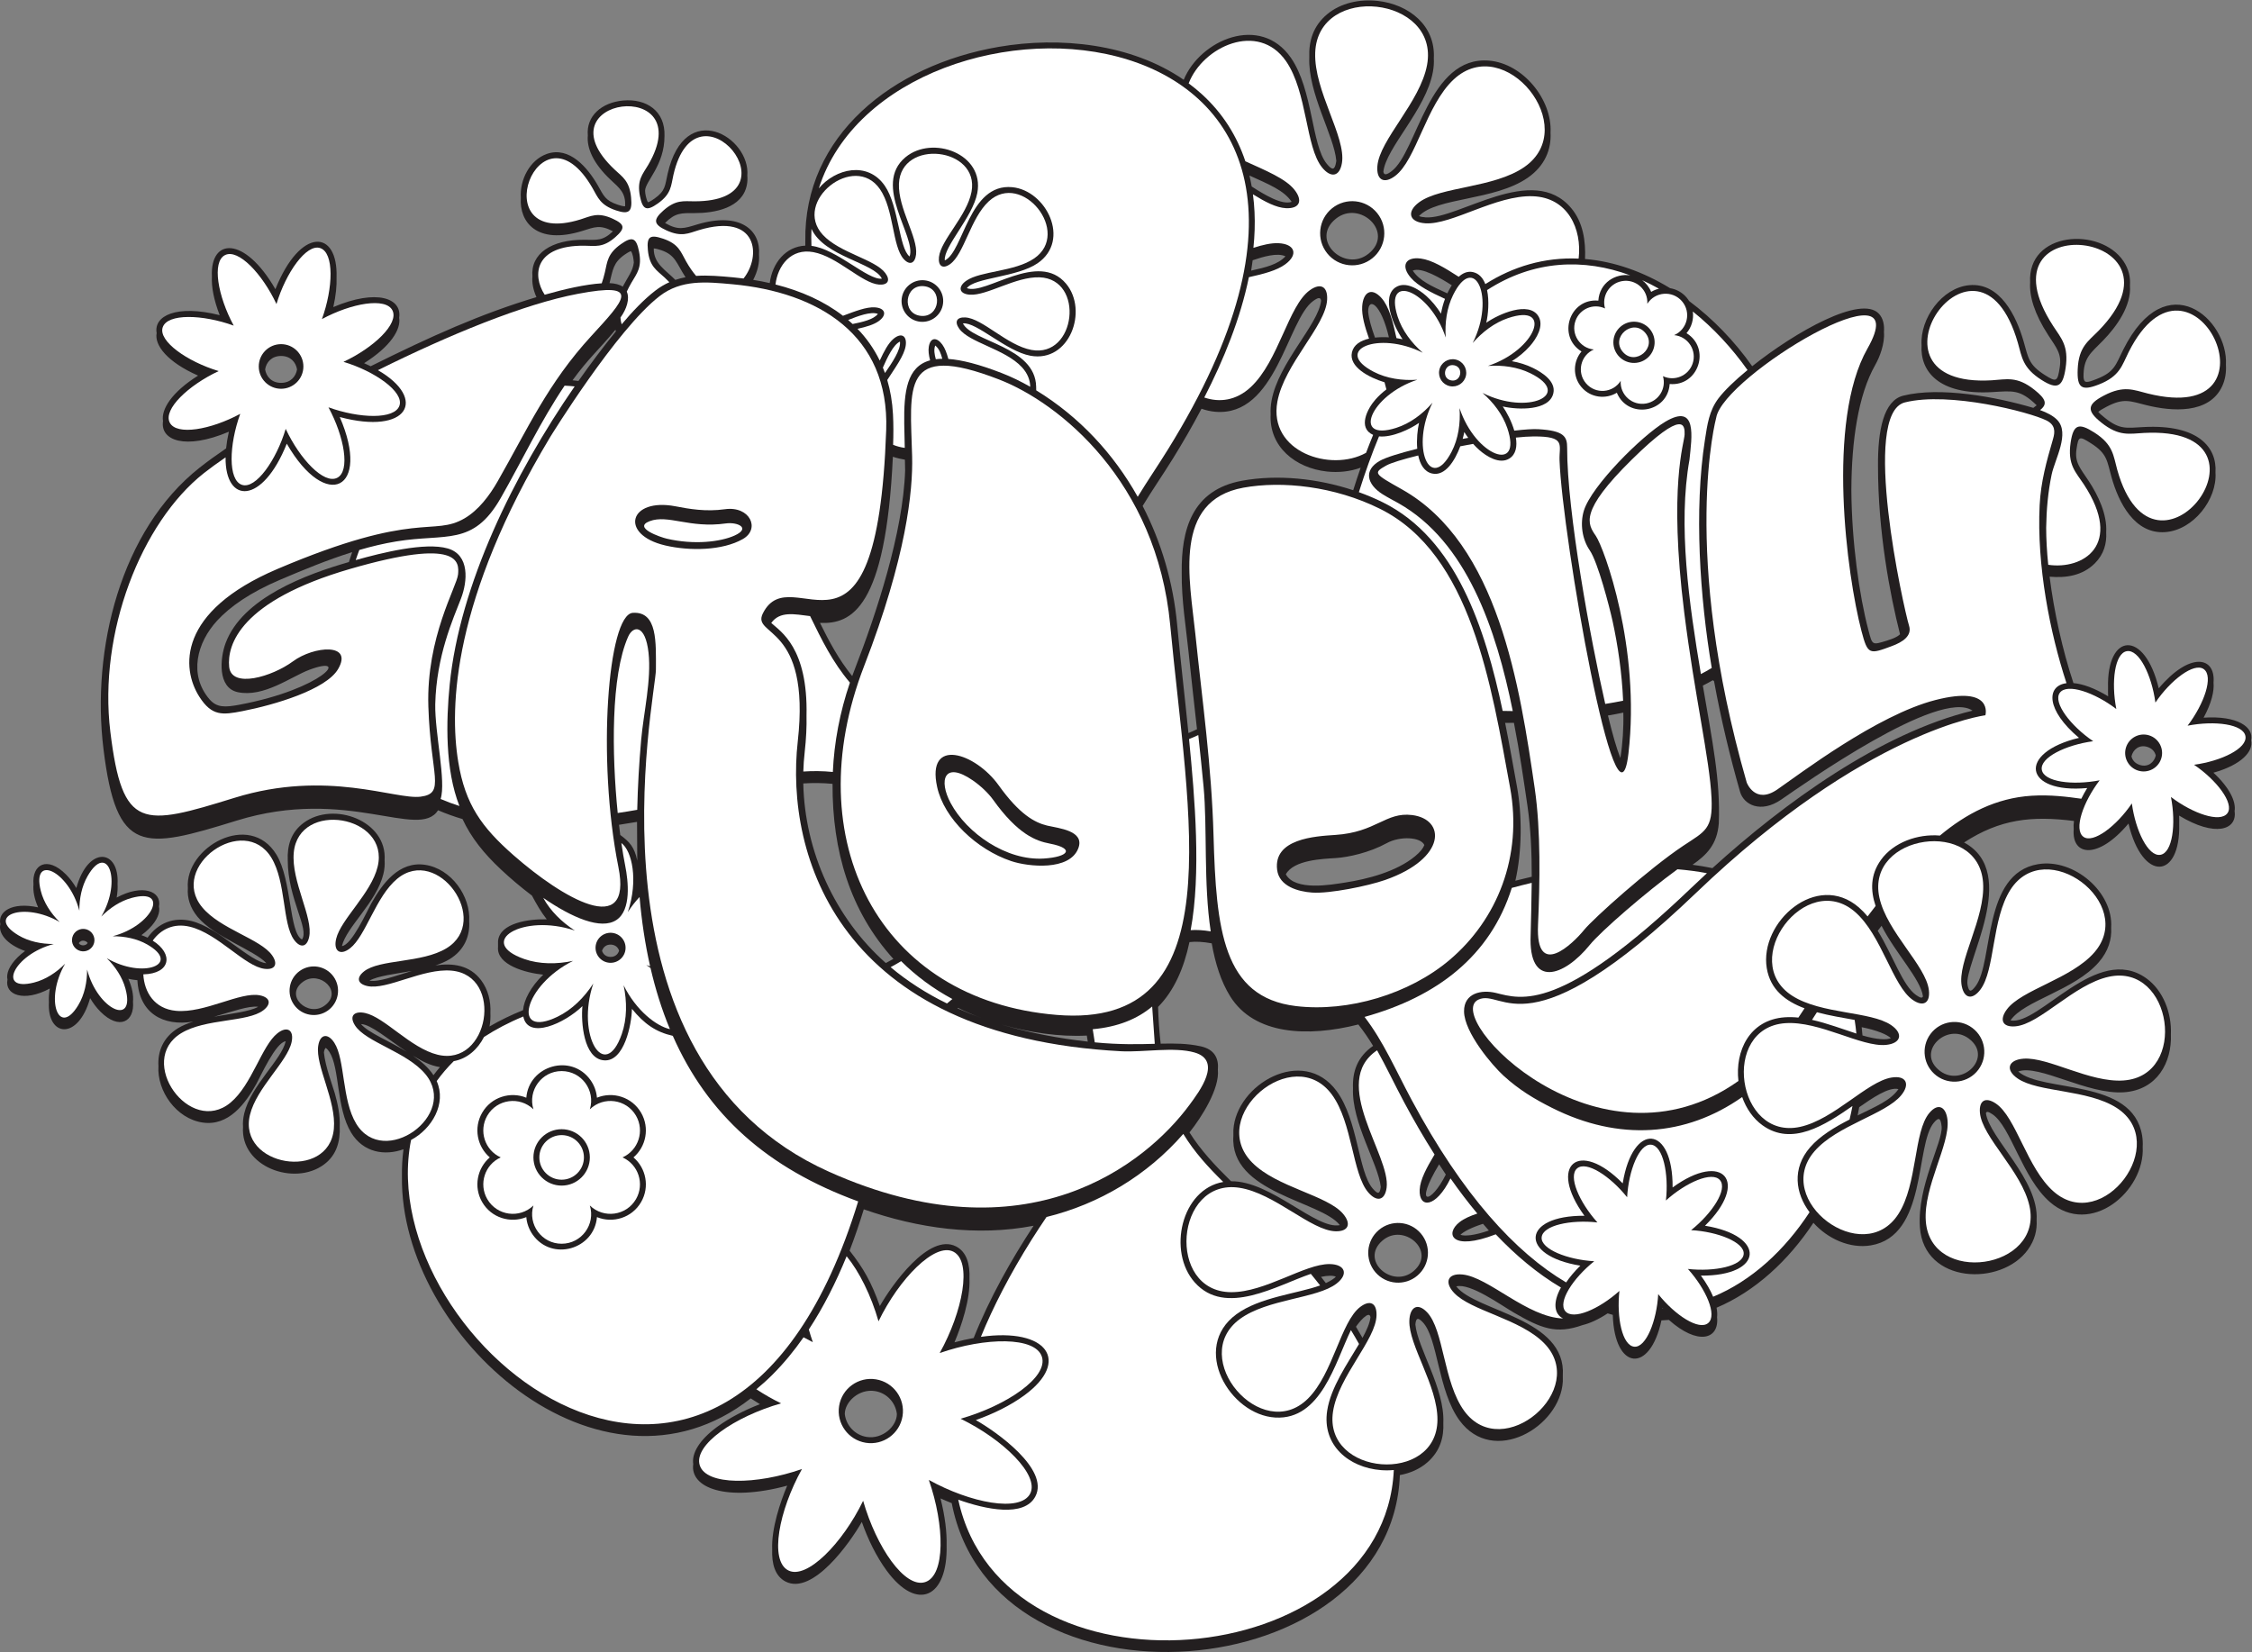
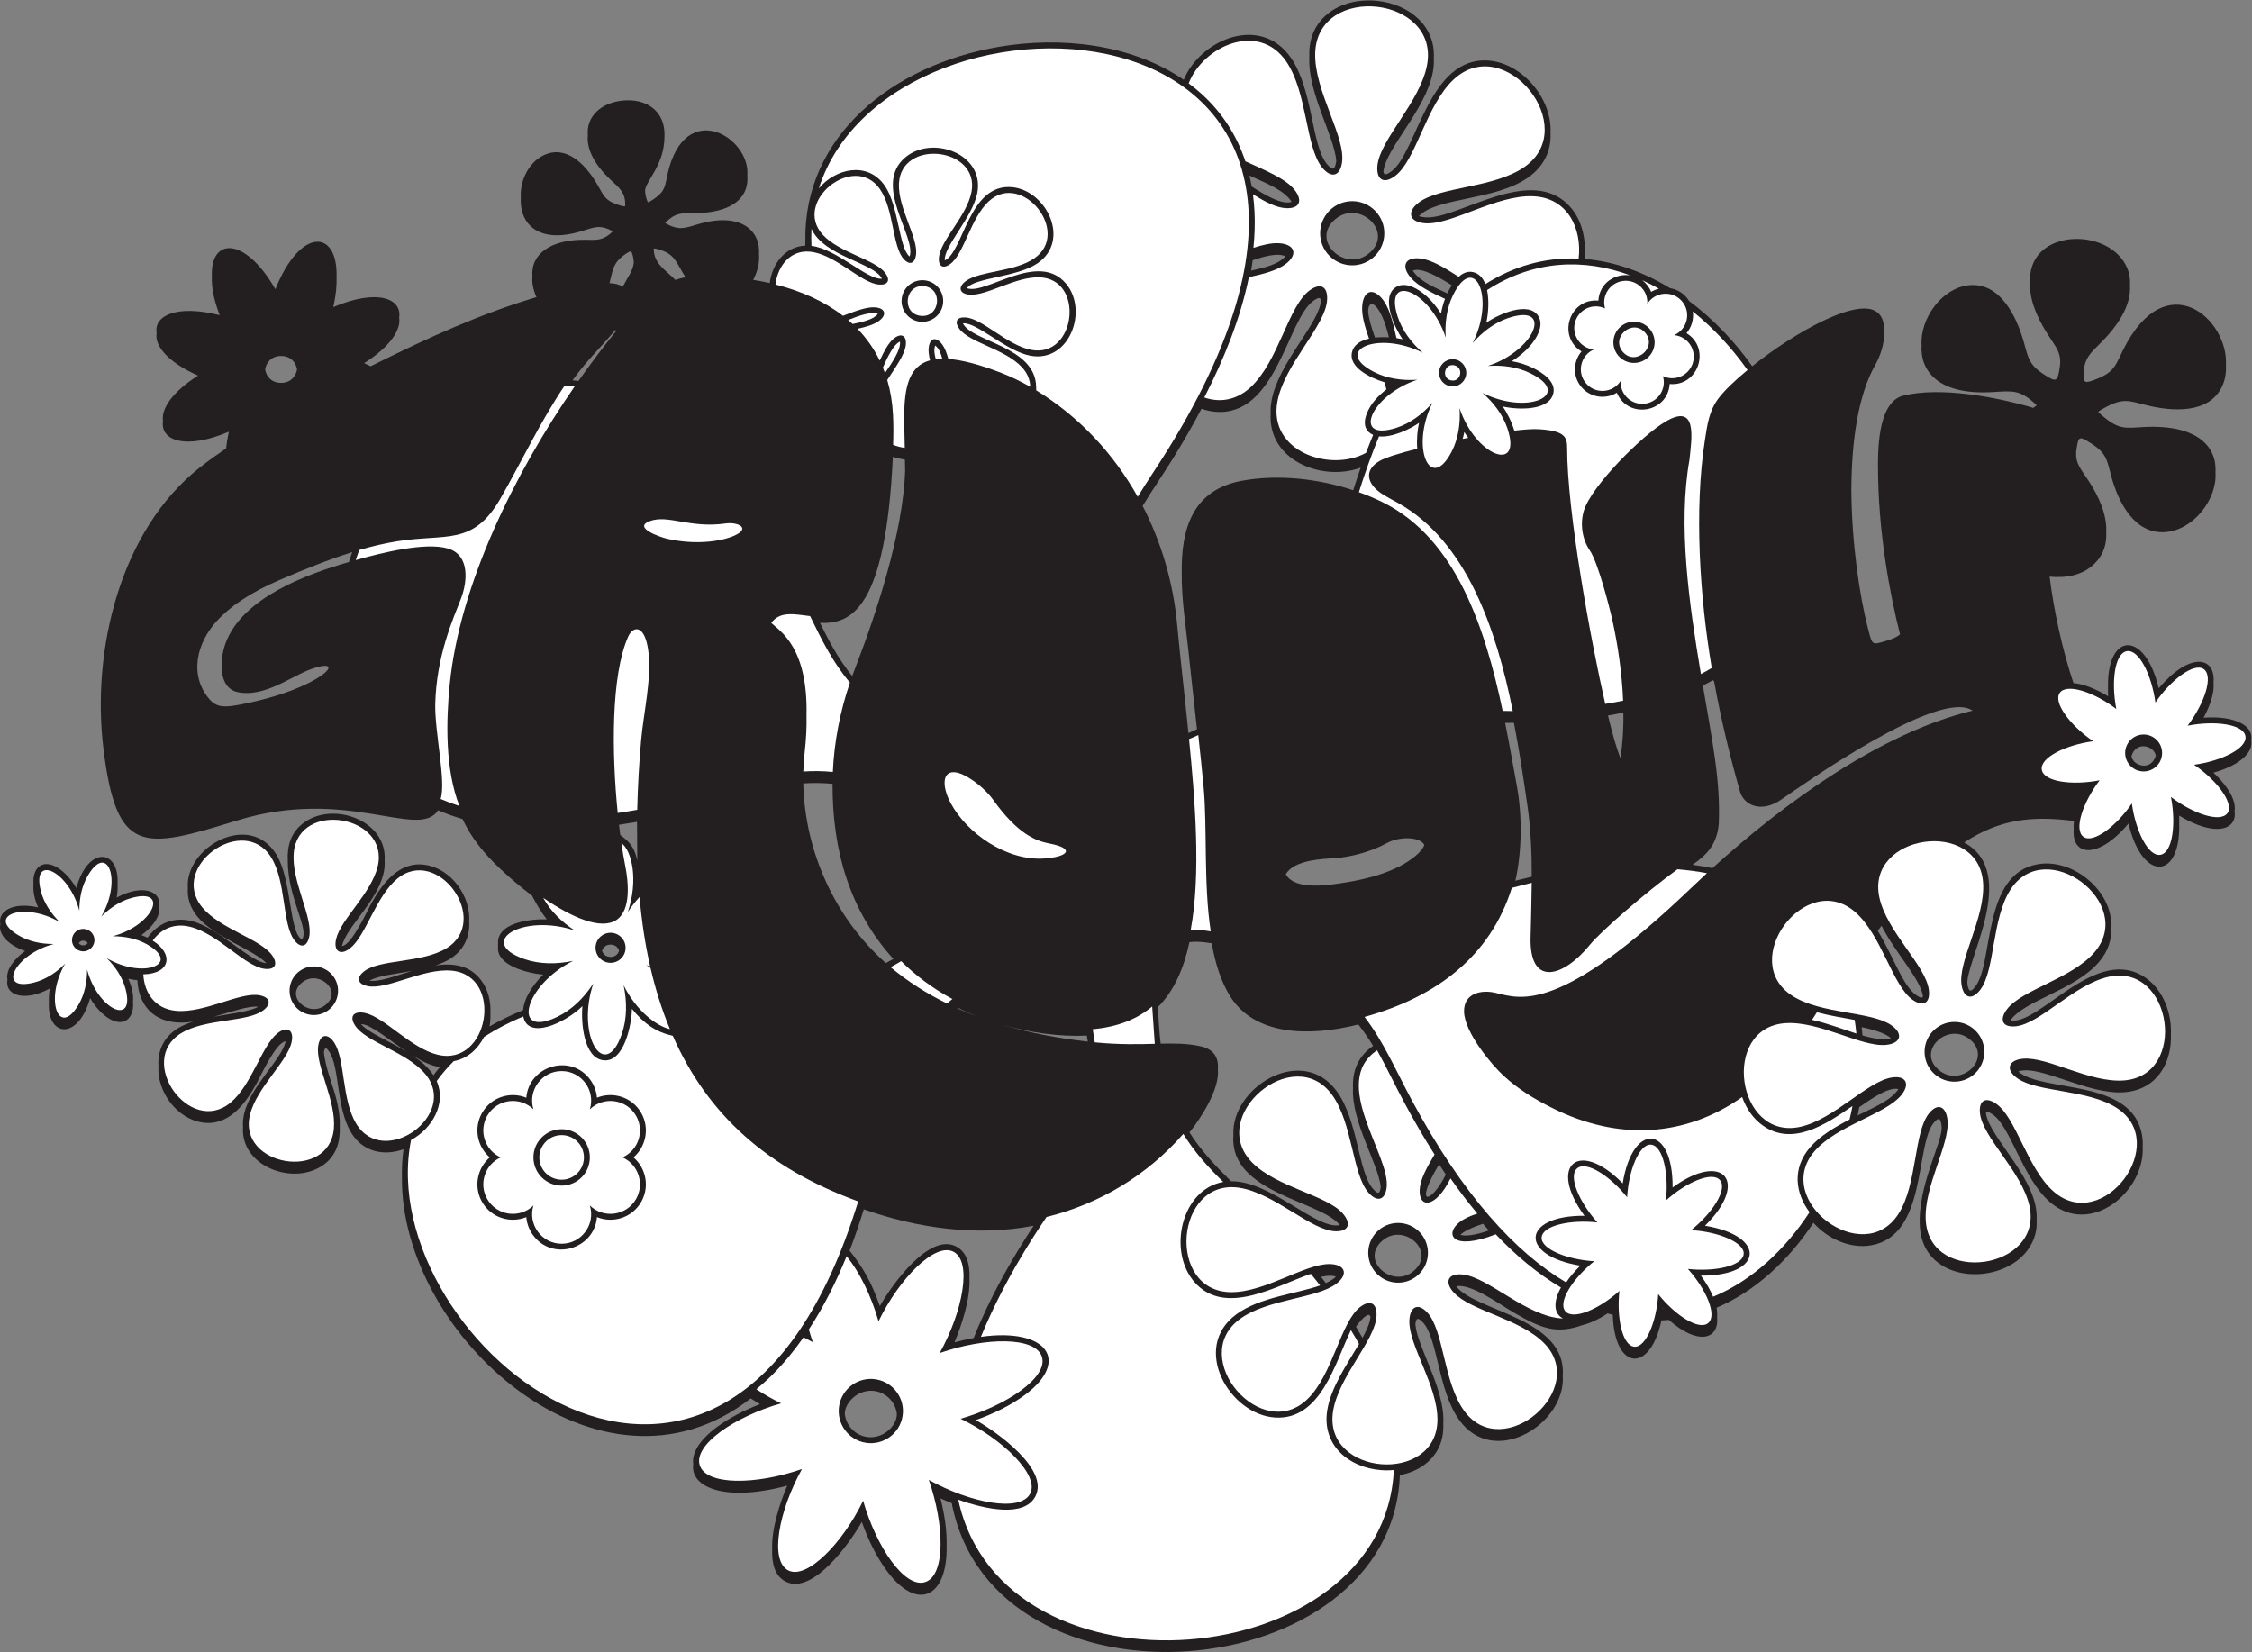
<svg xmlns="http://www.w3.org/2000/svg" viewBox="0 0 731.533 536.653" height="536.653" width="731.533" xml:space="preserve" id="svg2" version="1.1">
  <rect x="0" y="0" width="731.533" height="536.653" fill="#808080" stroke="none" />
  <defs id="defs6" />
  <g transform="matrix(1.333,0,0,-1.333,0,536.653)" id="g10">
    <g transform="scale(0.1)" id="g12">
      <path id="path14" style="fill:#231f20;fill-opacity:1;fill-rule:evenodd;stroke:none" d="m 4511.52,2833.56 c 0.73,-128.95 19.53,-259.74 41.42,-342.58 9.93,-37.58 8.31,-37.76 45.42,-26.22 16.74,5.19 26.52,10.01 31.82,15.47 -24.63,96.83 -53.7,250.29 -53.68,408.87 -0.86,88.42 13.84,160.65 61.46,172.56 89.52,22.38 225.83,-2.71 316.99,-29.73 3.3,2.55 6.06,4.57 8.19,6.3 -40.59,39.18 -57.66,35.05 -108.92,32.1 -131.04,-7.55 -175.44,51.81 -171.58,114.16 -4.09,65.56 50.02,140.15 115.92,146.39 75.75,7.18 115.18,-75.95 132.66,-136.72 11.62,-40.42 12.11,-56.96 51.62,-82.07 28.32,-18 31.18,-16.75 36.53,18.71 4.99,33.08 -7.14,46.13 -28.08,78.41 -33.91,52.27 -46.15,94.85 -44.09,128.15 -7.17,124.6 170.53,136.56 227.37,52.2 12.95,-19.22 17.32,-39.38 15.89,-59.43 3.71,-49.52 -32.13,-99.84 -66.05,-134.6 -29,-29.7 -47.84,-41.19 -47.09,-88.72 1.12,-15.47 7.79,-14.04 32.22,-4.46 43.92,17.24 46,34.5 64.84,71.95 105.05,208.9 256.47,73.43 249.95,-37.71 1.06,-17.9 -1.64,-35.58 -8.96,-51.57 -31.72,-69.34 -123.78,-61.69 -184.73,-46.54 -40.83,10.15 -55.39,18 -96.89,-3.67 -9.93,-5.18 -16.74,-9.09 -20.52,-12.69 3.29,-3.96 8.8,-8.65 16.5,-14.8 36.59,-29.18 52.39,-24.26 94.39,-22.09 133.7,6.93 178.73,-50.27 174.74,-110.77 4.49,-65.36 -53.79,-140.54 -122.65,-145.33 -74.83,-5.19 -113.4,72.45 -130.49,133.27 -11.33,40.35 -10.09,57.69 -49.91,82.99 -29.27,18.61 -30.8,17.71 -35.61,-14.16 -4.9,-32.46 9.3,-46.39 29.89,-77.72 22.86,-34.8 45.12,-81.45 42.45,-124.41 1.61,-27.34 -5.54,-53.9 -27.46,-75.85 -30.29,-30.33 -70.58,-36.23 -110.44,-32.7 10.65,-84.41 30.98,-177.62 58.11,-259.35 22.3,-1.89 51.03,-11.84 84.55,-32.2 -0.33,7.13 -0.39,13.9 -0.23,20.36 -3.61,135.05 89.14,143.13 123.57,-0.92 74.61,88.71 138.81,79.17 133.49,13.85 1.96,-20.96 -5.09,-50.13 -24.18,-85.31 82.66,5.47 122.85,-23 115.68,-55.24 6.28,-26.62 -23.19,-59.66 -91.74,-78.86 39.99,-37.17 55.33,-70.9 51.57,-93.54 6.76,-46.59 -48.1,-63.89 -135.23,-10.98 0.34,-7.12 0.41,-13.9 0.23,-20.35 3.61,-135.06 -89.14,-143.15 -123.57,0.92 -74.59,-88.72 -138.8,-79.2 -133.49,-13.87 -0.57,6.04 -0.38,12.78 0.62,20.15 -103.1,13.12 -180.39,4.56 -267.77,-52.42 137.64,-74.27 -1.64,-297.5 8.46,-347.34 3.4,-16.8 7.63,-18.61 19.72,-2.61 44.08,58.35 15.74,274.59 152.23,297.13 87.75,14.48 183.61,-68.49 177.98,-154.58 1.79,-28.39 -6.91,-57.7 -30.2,-84.47 -59.98,-68.98 -182.35,-93.19 -215.14,-141.77 70.39,-13.31 210.39,189.12 331.01,102.69 41.05,-29.41 62.08,-84.41 59.92,-136.59 2.66,-67.93 -33.08,-135.52 -114.27,-141.18 -89.65,-6.25 -206.94,69.03 -257.82,50.66 59.24,-52.52 278.71,-15.33 301.93,-156 1.51,-9.2 1.94,-18.48 1.43,-27.72 6.01,-108.24 -127.29,-220.37 -226.09,-134.47 -67.64,58.82 -95.25,184.21 -140.14,213.99 -9.69,6.41 -14.29,7.68 -15.81,2.58 7.96,-60.16 129.54,-162.5 123.55,-260.05 1.49,-24.54 -4.25,-48.91 -21.08,-72.384 -64.78,-90.403 -253.72,-83.789 -263.36,54.364 -7.01,100.6 55.96,207.14 52.99,245.14 -2.13,21.95 -7.36,23.57 -18.88,9.89 -46.41,-55.09 -15.7,-276.32 -153.83,-299.14 -51.02,-8.442 -104.78,16.1 -139.76,55.03 -61.09,-92.444 -142.16,-167.183 -236.02,-206.964 1.66,-8.574 2.04,-16.301 1.28,-23.117 5.38,-55.066 -47.53,-68.914 -117.42,-6.582 -6.03,-0.559 -12.12,-0.891 -18.21,-1.152 -27.7,-130.469 -114.62,-122.161 -118.53,13.496 -4.18,1.125 -8.37,2.324 -12.55,3.593 -22.95,-15.168 -43.57,-24.343 -61.04,-28.515 -64.05,-22.891 -100.87,-8.223 -167.29,30.273 -31.25,18.113 -106.61,72.844 -140.55,63.985 47.8,-61.7 268.95,-77.098 259.66,-217.5 V 659.082 C 3802,547.871 3638.74,452.715 3556.8,564.211 c -53.09,72.246 -52.48,200.594 -89.76,239.519 -11.24,11.731 -16.48,11.223 -17.9,-5.585 5.25,-57.09 71.84,-156.153 68.08,-239.383 1.61,-35.578 -7.82,-68.949 -38.01,-95.852 -18.98,-16.914 -42.89,-27.18 -67.89,-31.765 -19.76,-519.961 -988.7,-601.641 -1092.07,-68.391 -10.4,4.062 -19.68,8.039 -27.32,11.555 11.14,-44.121 15.62,-82.559 14.85,-114.434 2.95,-127.133 -71.39,-163.106 -145.99,-61.699 -25.38,34.5 -45.85,76.883 -60.66,118.777 -28.18,-49.824 -119.68,-179.551 -185.9,-145.234 -25.84,13.398 -33.84,43.469 -32.49,78.398 -2.18,50.457 19.8,115.852 36.57,155.242 -150.03,-40.339 -237.13,-4.89 -228.99,52.446 -3.98,25.984 14.14,58.328 58.16,90.718 30.57,22.485 67.3,41.106 104.41,55.356 l -22.46,14.141 c -366.38,-285.95 -855.504,153.191 -849.957,540.71 -0.375,22.34 0.859,44.55 3.797,66.48 -45.719,-16.56 -97.95,-8.35 -127.528,40.36 -36.816,60.61 -27.39,157.11 -53.144,196.94 -1.403,2.17 -6.012,8.4 -9.106,9.62 -2.246,-2.55 -3.566,-6.36 -4.156,-11.08 2.914,-32.83 22.031,-83.7 26.434,-99.16 7.281,-25.57 13.269,-54.23 12.078,-81.37 1.468,-35.31 -7.172,-69.43 -38.391,-92.56 -72.453,-53.71 -204.086,-5.28 -197.23,91.49 -0.762,10.4 0.109,21.46 2.929,33.09 16.606,68.37 90.176,129.39 101.106,175.73 -24.035,-2.14 -61.442,-85.61 -71.461,-103.69 -27.063,-48.8 -67.824,-103.49 -130.785,-94.37 -64.45,9.32 -111.891,76.9 -107.907,137.87 -2.207,35.28 11.551,70.06 47.782,92.15 10.711,6.53 23.375,11.71 37.089,15.99 -73.792,-12.22 -131.792,20.54 -136.179,100.89 -6.91,0.6 -14.278,1.74 -22.09,3.44 9.519,-21.41 12.824,-40.48 11.383,-55.57 4.242,-49.34 -33.668,-70.23 -79.227,-24.65 -9.695,9.71 -18.148,20.99 -25.277,33.14 -28.828,-103.88 -105.141,-95.1 -100.391,-9.88 -0.578,9.81 0.071,20.93 2.211,33.27 -63.211,-34.15 -110.59,-15.6 -103.222,21.66 -3.262,14.33 3.762,33.56 24.801,54.45 5.566,5.51 11.645,10.64 18.102,15.35 -46.93,16.84 -65.43,44.19 -60.246,65.38 -6.742,29.64 27.281,55.04 92.082,40.92 -9.496,21.36 -12.805,40.46 -11.363,55.58 -4.238,49.4 33.629,70.54 79.376,24.44 9.589,-9.67 17.968,-20.87 25.054,-32.92 28.93,104.42 105.215,94.83 100.473,9.84 0.57,-9.78 -0.063,-20.85 -2.195,-33.12 63.425,34.23 110.453,15.52 103.125,-21.7 3.234,-14.32 -3.727,-33.49 -24.5,-54.25 -5.622,-5.6 -11.766,-10.81 -18.301,-15.56 5.367,-1.94 10.367,-4 14.996,-6.18 25.523,35.64 63.519,51.21 106.851,40.64 66.309,-16.16 144.688,-100.92 182.59,-102.78 -27.843,30.9 -127.035,63.89 -167.465,112.75 -18.824,22.74 -25.589,46.93 -23.796,70.09 -7.985,99.33 150.55,189.23 215.929,81.57 37.832,-62.31 30.539,-190.46 62.196,-206.65 18.609,25.17 -34.782,100.05 -34.68,192.95 -1.527,35.28 7.375,68.07 38.773,91.33 72.457,53.7 204.059,5.27 197.223,-91.5 0.762,-10.4 -0.106,-21.44 -2.934,-33.09 -16.875,-69.51 -89.789,-128.65 -101.097,-175.74 23.875,1.91 61.531,85.77 71.465,103.68 27.058,48.81 67.828,103.51 130.785,94.39 64.46,-9.33 111.89,-76.91 107.9,-137.89 2.2,-35.27 -11.56,-70.05 -47.78,-92.14 -10.05,-6.13 -21.76,-11.06 -34.41,-15.17 42.53,6.17 83.49,0.86 111.38,-36.3 17.01,-22.67 23.96,-51.21 22.52,-79.55 0.56,-10.98 -0.18,-22.09 -2.15,-32.96 26.17,15.25 53.31,28.25 81.71,39.7 2.17,24.81 18.48,56.79 49.15,86.51 -42.34,4.27 -114,23.47 -110.12,67.43 v 14.39 c 3.94,44.68 76.41,54.24 118.76,53.05 -14.15,17.89 -25.34,37.74 -36.14,57.87 -26.84,20.24 -52.79,42.3 -75.78,63.87 -41.77,39.19 -72.42,77.6 -93.38,122.64 -20.51,6.03 -40.39,13.15 -59.53,21.41 -47.02,-73.47 -220.818,58.37 -490.669,-25.15 -229.141,-70.91 -293.203,-83.68 -324.817,175.01 -29.539,241.75 41.278,532.65 234.242,684.99 19.153,15.12 40.903,30.86 64.625,47 1.262,12.51 3.473,26.08 6.778,40.67 -106.621,-45.14 -167.735,-21.31 -160.469,25.9 -4.941,28.55 21.074,70.38 85.441,110.84 -75.179,33.17 -106.718,74.13 -100.972,103.75 -7.547,41.97 48.14,70.04 153.633,43.55 -14.743,38.09 -20.289,69.82 -18.973,94.08 -4.691,94.16 79.266,100.14 154.707,-30.83 60.473,151.42 152.867,147.03 149.043,28.62 0.754,-20.17 -1.629,-44.31 -7.938,-72.17 106.633,45.16 167.747,21.33 160.481,-25.89 4.941,-28.54 -21.07,-70.36 -85.406,-110.82 5.566,-2.45 10.882,-4.95 15.98,-7.48 146.444,72.81 267.794,127.51 403.974,168.42 -8.14,18.39 -11.18,35.2 -9.79,50.14 -4.91,55.89 46.37,90.25 126.28,89.66 31.01,-0.22 44.76,-3.27 69.97,20.63 -31.95,16.87 -44.33,10.3 -75.23,0.75 -111.13,-34.35 -153.1,22.37 -149.29,80.65 -3,43.69 21.62,92.57 63.57,107.25 55.1,19.3 99.51,-34.12 123.64,-76.06 14.98,-26.04 17.77,-37.31 49.39,-47.91 3.03,-1.02 13.42,-4.26 17.52,-3.75 2.07,33 -13.99,44.61 -34.99,64.3 -43.17,40.47 -58.78,78.13 -55.86,108.4 -4.3,47.18 33.53,80.22 85.87,85.07 56.82,5.26 103.07,-25.53 100.97,-86.46 0.18,-71.64 -47.04,-110.45 -47.31,-133.39 -0.08,-6.66 3.08,-22.06 7.06,-28.16 4.24,1.03 13.11,7.06 15.74,8.93 27.35,19.36 25.53,31.54 32.17,60.7 42.12,185.2 202.42,89.31 194.16,-4.78 0.65,-7.34 0.36,-14.77 -1.04,-22.13 -10.84,-57.37 -79.31,-69.12 -127.7,-69.06 -32.25,0.05 -46.53,1.21 -71.78,-24.1 32.18,-18.47 45.98,-13.35 77.99,-3.66 105.56,31.95 155.55,-14.13 151.03,-73.45 1.53,-19.2 -3.21,-40.54 -14.18,-61.48 13.66,-2.21 27.1,-4.81 40.3,-7.82 6.36,48.87 38.73,89.09 86.69,91.25 -0.04,3.72 -0.03,7.43 0.03,11.12 -4.15,255.71 211.66,428.63 471.21,473.26 149.43,25.7 323,7.83 450.93,-80.25 40.23,97.72 187.1,160.82 261.27,53.46 53.84,-77.94 49.82,-211.99 87.14,-257.98 13.8,-17.03 19.65,-15.74 22.95,4.03 0.18,1.07 0.32,2.18 0.44,3.29 -5.21,60.89 -69.33,164.65 -65.77,251.45 -1.57,39.66 9.07,76.58 43.32,105.35 33.46,28.09 80.06,37.38 122.71,32.75 77.43,-8.41 141.57,-60.72 137.4,-139.55 0.58,-10.58 -0.1,-21.68 -2.22,-33.29 -16.99,-92.93 -114.39,-185 -120.76,-243.65 1.64,-8.78 7.71,-7.94 20.15,1.46 62.57,47.29 89.85,282.24 237.93,269.36 82.03,-7.14 153.66,-94.53 149.3,-175.4 2.21,-40.72 -13.64,-81.09 -55.82,-110.22 -81,-55.97 -221.5,-47.28 -264.75,-93.09 3.53,-1.69 9.07,-2.79 16.59,-3.26 80,-5.04 260.46,134.38 354.29,22.67 29.03,-34.55 35.65,-80.17 33.76,-124.09 72.23,-6.05 142.58,-31.66 207.31,-71.16 14.9,-2.41 29.15,-9.84 39.96,-22.47 2.42,-2.83 4.55,-5.78 6.4,-8.83 58.13,-43.26 110.44,-97.72 153.72,-158.84 105.23,83.79 265.41,174.5 308.74,127.88 10.69,-11.5 13.6,-27.77 12.3,-44.8 2.42,-27.81 -10.53,-61.21 -21.27,-80.09 -41.88,-73.56 -57.58,-186.68 -58.14,-302.81 z M 521.637,1548.14 c 43.461,7.99 86.82,12.52 107.535,24.24 -22.563,3.18 -63.996,-11.9 -107.535,-24.24 z m 378.613,87.92 c 22.738,-3.94 61.305,11.08 103.63,23.69 -42.064,-7.5 -83.345,-12.04 -103.63,-23.69 z m 1618.52,-597.25 c -138.18,-26.66 -281.89,-6.24 -413.83,40 -10.27,-33.48 -21.74,-67.26 -34.55,-100.744 33.53,-42.441 52.88,-76.191 73.7,-135.027 28.18,49.82 119.7,179.561 185.91,145.242 25.85,-13.398 33.84,-43.476 32.48,-78.418 2.19,-50.449 -19.79,-115.82 -36.55,-155.207 16.37,4.399 31.97,7.871 46.8,10.551 38.75,97.398 91.43,190.555 146.04,273.603 z M 2132.25,635.859 c -38.89,6.262 -73.62,-26.289 -73.61,-55.918 3.16,-27.753 24.41,-51.164 53.33,-55.808 38.87,-6.242 73.61,26.289 73.61,55.933 -3.16,27.747 -24.4,51.145 -53.33,55.793 z M 3147.64,3534.02 c -18.66,28.01 -55.68,42.64 -102.94,64.14 2.12,-8.84 3.98,-17.78 5.57,-26.8 31.19,-20.02 73.65,-45.78 97.37,-37.34 z m -95.04,-142.36 c -1.07,-8.41 -2.29,-16.82 -3.65,-25.24 35.33,7.96 65.05,14.84 83.64,34.8 -19.48,9.54 -54.24,-0.86 -79.99,-9.56 z m -124.66,-361.81 c -22.26,-42.37 -45.88,-83.06 -69.61,-121.34 -25.4,-40.98 -51.08,-77.93 -73.85,-115.57 46.02,-89.05 74.59,-187.52 84.06,-288.77 7.94,-84.96 18.52,-174.66 27.57,-264.72 6.68,2.73 13.64,5.85 20.84,9.36 -7.01,63.72 -14.28,127.4 -20.9,191.18 -5.74,55.39 -17.14,124.8 -16.29,190.41 -1.33,103.94 24.46,201.72 147.27,224.03 86.23,15.68 183.93,5.51 270.61,-23.2 5.71,18.24 11.76,36.59 18.17,54.95 -25.97,-9.63 -54.76,-12.34 -81.95,-9.4 -77.45,8.39 -141.61,60.71 -137.44,139.57 -0.57,10.56 0.11,21.67 2.23,33.28 16.96,92.77 114.28,185.01 120.74,243.49 -1.44,8.85 -6.86,8.2 -19.01,-0.48 -63.37,-45.25 -90.08,-283.13 -239.05,-270.18 -11.39,0.99 -22.58,3.55 -33.39,7.39 z m 456.69,173.98 c -19.45,82.97 -50.61,99.18 -50.57,62.65 1.51,-17.91 8.14,-39.52 16.64,-63.32 11.19,1.27 22.87,1.35 33.93,0.67 z m 153.19,126.86 c -26.81,17.13 -73.91,45.19 -95.09,35.77 16.23,-24.84 46.13,-37.98 84.25,-55.52 3.06,6.36 6.54,13.04 10.84,19.75 z m -282.57,162.08 c -64.04,-51.51 21.45,-132.07 79.95,-85 64,51.48 -21.43,132.07 -79.95,85 z m 372.94,-2465.61 c -4.8,5.4 -9.56,10.85 -14.26,16.36 -29.12,-9.38 -47.02,-18.99 -55.07,-26.73 9.84,-3.91 33.85,-1.9 69.33,10.37 z m -104.87,136.44 c -5.55,8.28 -11.02,16.57 -16.39,24.88 -62.95,-104.63 -19.82,-97.54 16.39,-24.88 z m -177.19,313.52 c -10.96,17.93 -22.76,35.33 -36.03,52.15 -123.22,-31.17 -253.17,-25.75 -312.08,68.31 -22.74,36.3 -36.6,80.88 -45.19,129.44 -20.93,3.79 -38.92,4.88 -54.26,3.02 -13.71,-64.34 -37.53,-118.56 -76.46,-158.01 0.81,-28.89 3.08,-61.68 6.29,-89.53 34.8,0.8 64.96,0.63 97.24,-6.36 34.09,-7.37 44.63,-29.56 42.16,-57.26 4.62,-45.58 -38.7,-114.31 -69.17,-152.68 27.44,-43.66 63.67,-82.14 101.36,-118.99 97.42,1.11 207.57,-118.65 265.07,-106.94 -45.29,59.02 -269.1,78.08 -259.46,217.43 v 14.4 c 6.4,111.22 169.67,206.38 251.61,94.88 52.32,-71.2 52.33,-196.14 88.02,-237.62 13.06,-15.16 17.19,-13.13 19.52,3.87 l 0.02,0.21 c -5.92,56.11 -71.41,157.25 -67.65,240.28 -1.75,39.83 10.15,76.48 49.01,103.4 z m -90.72,-562.55 c -6.26,3.047 -18.81,3.379 -36.2,-0.39 3.95,-5.02 7.89,-10.071 11.79,-15.149 11.92,5.551 19.91,10.871 24.41,15.539 z m 84.32,-98.75 c -2.91,19.325 -30.57,-15.554 -35.37,-23.222 5.45,-8.973 10.77,-17.996 15.92,-27.09 10.25,18.711 17.73,35.715 19.45,50.312 z m 29.36,186.97 c -56.61,-48.325 24.09,-118.54 75.81,-74.399 56.62,48.328 -24.08,118.549 -75.81,74.399 z m 1257.26,368.97 c -23.66,6.17 -65.67,-23.22 -95.7,-44.12 -1.16,-6.7 -2.43,-13.4 -3.79,-20.09 44.33,21.91 80.75,36.81 99.49,64.21 z m -449.39,994.17 -2.98,2.25 c -7.87,-4.5 -16,-8.85 -24.33,-13.1 23.36,-137.27 42.92,-230.09 38.87,-335.55 -4,-52.11 -30.1,-77.3 -64.03,-101.08 16.34,-2.15 32.52,-4.86 48.5,-8.17 175.14,159.12 409.88,329.51 633.87,383.72 -80.22,56.23 -415.85,-182.06 -466.27,-216.73 -50.02,-34.37 -91.27,-12.35 -100.24,18.99 -24.33,85.03 -46.33,176.12 -63.39,269.67 z M 2028.83,2115.7 c -23.22,2.21 -46.9,2.58 -71.33,0.94 3.56,-165.66 77.46,-328.33 201.14,-437.64 6.2,3.23 12.34,6.6 18.43,10.06 -105.48,116.38 -149.02,262.97 -148.24,426.64 z m -476.45,-92.71 c -14.57,-2.56 -29.23,-4.92 -43.96,-7.08 0.99,-8.49 2.01,-16.77 3.07,-24.8 22.35,-16.53 34.56,-29.03 41.46,-62.54 l -0.57,94.42 z m -51.61,1195.4 c -0.34,1.27 -0.68,2.53 -1,3.78 -40.82,-49.2 -65.16,-68.87 -104.59,-123.03 4.81,-0.46 9.63,-1 14.46,-1.64 30.08,42.87 60.71,83.41 91.13,120.89 z m 704.93,-338.77 -0.56,26.06 c -10.21,1.72 -19.48,3.86 -29.32,7.1 -17.44,-369.74 -100.8,-408.34 -177.65,-404.85 22.65,-45.93 45.94,-89.52 78.57,-129.63 2.01,5.51 4.05,11.01 6.17,16.5 52.05,134.28 117.91,332.43 122.79,484.82 z m 1750.14,-590.35 c -12.19,-2.53 -24.68,-4.88 -37.44,-7.04 10.81,-44.68 21.17,-80.95 30.25,-103.68 5.6,34.71 8.17,73.66 7.19,110.72 z m -266.55,-24.94 c -7.15,-0.02 -14.25,-0.08 -21.48,-0.05 10.86,-54.15 19.92,-106.64 28.74,-154.62 13.15,-71.41 12.27,-159.78 -3.78,-230.04 13.15,3.34 26.47,6.56 39.92,9.66 0.12,59.09 -2.51,118.41 -10.38,172.18 -8.98,61.5 -19.04,131.17 -33.02,202.87 z m 918.61,-768.35 c -9.42,8.65 -32.59,18.92 -71.18,26.72 0.75,-6.7 1.38,-13.42 1.91,-20.17 35.85,-10.54 59.59,-11.07 69.27,-6.55 z m -1957.14,-8.47 -2.34,14.75 c -66.53,-3.63 -140.92,7.51 -207.67,26.76 68.19,-20.33 139.15,-33.49 210.01,-41.51 z m -257.11,56.88 c -21.2,7.79 -41.07,16.32 -59,25.34 l -1.5,-1.18 c 19.79,-8.8 39.99,-16.84 60.5,-24.16 z M 1072.1,1425.35 c -23.11,3.7 -43.17,13.9 -65.83,27.83 20.03,-13.57 37.99,-29.09 50.05,-47.54 5.05,6.74 10.31,13.31 15.78,19.71 z m -80.983,37.56 c -45.179,30.07 -87.797,66.93 -111.351,67.34 17.613,-21.05 67.027,-40.34 111.351,-67.34 z m 679.443,1887.38 c -21.97,33.51 -24.22,54.15 -59.43,65.96 -3.09,1.04 -13.42,4.33 -17.95,4.21 -0.97,-37.22 30.47,-53.64 52.51,-76.64 8.19,2.77 16.48,4.88 24.87,6.47 z m -125.98,36.02 c -0.78,8.04 -1.89,20.1 -7.01,27.57 -4.23,-0.93 -13.32,-7.11 -15.97,-8.99 -27.31,-19.33 -28.08,-36.52 -36.29,-68.95 13.43,-0.52 25.12,-3.6 32.19,-8.68 12.97,24.43 24.86,38.44 27.08,59.05 z M 738.777,1633.59 c -47.308,-33.82 11.688,-87.34 51.883,-58.6 47.301,33.82 -11.64,87.36 -51.883,58.6 z m 750.363,90.3 c -11.95,0.68 -19.41,-6.42 -22.03,-15.13 2.38,-7.76 8.78,-14.18 19.49,-14.8 11.95,-0.69 19.41,6.42 22.03,15.13 -2.38,7.77 -8.79,14.18 -19.49,14.8 z m 3095.99,45.87 c -3.13,-4.06 -6.24,-8.09 -9.31,-12.12 37.04,-60.3 60.59,-133.52 93.35,-156.57 10.07,-7.07 15.17,-8.45 16.87,-3.23 -5.65,42.07 -66.7,104.71 -100.91,171.92 z M 684.957,3158.43 c -23.141,0 -36.102,-15.46 -38.898,-32.79 2.793,-17.31 15.757,-32.77 38.898,-32.77 23.141,0 36.102,15.46 38.895,32.77 -2.793,17.33 -15.754,32.79 -38.895,32.79 z M 5232.91,2205.69 c -20.48,6.41 -35.22,-7.15 -38.75,-23.05 2.13,-9.12 8.59,-17.26 20.46,-20.97 20.47,-6.42 35.22,7.15 38.75,23.06 -2.13,9.11 -8.58,17.24 -20.46,20.96 z m -435.16,-710.73 c -54.18,40.59 -130.66,-33.6 -70,-79.04 54.18,-40.57 130.66,33.61 70,79.04 z M 206.176,1732.98 c -6.574,1.75 -11.59,-1.15 -14.219,-5.58 5.059,-7.58 17.418,-6.75 21.699,0.47 -1.543,2.31 -3.988,4.17 -7.48,5.11 z m 3264.844,233.61 c -9.21,20.08 -59.89,22.06 -91.7,4.57 -42,-23.09 -93.52,-34.37 -124.35,-36.36 -31.01,-2.01 -102.37,-4.21 -121.54,-39.64 22.68,-41.2 110.11,-25.36 144.43,-20.02 54.41,8.46 124.8,26.32 170.42,64 12.79,10.56 19.91,19.72 22.74,27.45 z M 850.215,2656.2 c 2.535,8.12 5.207,16.16 8.004,24.14 -59.766,-18.64 -118.141,-42.85 -175.129,-67.08 -73.207,-31.12 -122.231,-65.41 -153.914,-99.82 -49.293,-53.56 -69.61,-131.64 -19.082,-191.21 18.027,-21.23 38.16,-20.35 74.082,-13.59 204.054,38.45 271.316,123.21 169.453,84.92 -44.457,-16.7 -110.93,-67.96 -174.227,-54.44 -49.961,10.68 -43.093,83 -29.797,119.08 41.016,111.29 197.567,168.28 300.61,198 v 0" />
      <path id="path16" style="fill:#ffffff;fill-opacity:1;fill-rule:evenodd;stroke:none" d="m 3154.35,3563.56 c -21.71,27.23 -69.94,46.67 -119.58,69.34 -20.28,60.99 -54.63,116.54 -105.37,162.9 -10.48,9.58 -21.41,18.55 -32.74,26.93 34.34,89.4 169.34,152.35 237.34,53.93 52.09,-75.41 47.11,-208.75 87.79,-258.87 20.87,-25.75 42.64,-23.34 48.35,10.73 10.61,63.58 -68.41,175.59 -65.13,268.92 5.97,170.36 303.27,138.13 272.63,-29.55 -16.64,-91.03 -116.14,-182.62 -121.14,-246.91 -2.63,-33.8 16.32,-44.21 43.38,-23.76 51.46,38.88 74.98,172.05 142.66,235.14 124.69,116.23 312.12,-116.77 171.89,-213.67 -74.01,-51.12 -203.75,-47.28 -255.95,-85.53 -31.92,-23.4 -24.42,-48.94 15.07,-51.43 64.59,-4.06 171.77,69.12 261.66,65.96 85.95,-3.02 120.31,-80.2 111.73,-152 -83.78,3.75 -160.03,-19.5 -227.39,-62.12 -5.66,14.67 -15.08,25.81 -29.82,29.18 -13.4,3.05 -25.17,-2.45 -35.02,-11.4 -34.03,22.02 -65.46,40.96 -92.35,44.46 -38.73,5.04 -49.07,-18.7 -23.89,-47.26 17.18,-19.51 48.06,-35.06 82.84,-50.96 -4.4,-11.64 -7.6,-23.75 -9.76,-36.07 -10.21,16.25 -22.42,31.21 -36.36,43.62 -17.78,15.8 -49.49,35.91 -73.33,21.13 -37.35,-23.18 -5.34,-96.58 16.05,-127.04 -4.45,1.02 -9.47,1.94 -14.88,2.72 -8.88,41.12 -18.32,77.58 -36.71,97.93 -24.93,27.59 -44.7,13.07 -46.83,-20.74 -1.38,-21.99 6.2,-48.93 16.66,-78.44 -20.55,-4.72 -37.27,-14.74 -41.61,-33.25 -8.28,-35.4 41.26,-61.53 79.4,-73.14 1.65,-5.77 3.18,-11.56 4.54,-17.31 -9.6,-7.39 -18.51,-15.54 -26.38,-24.4 -19.87,-22.35 -44.23,-69.41 -5.96,-86.49 -5.97,-14.49 -11.71,-29.06 -17.19,-43.66 -86.27,-47.97 -238.5,2.23 -216.14,124.59 16.81,91.89 118.01,184.34 121.25,248.7 1.62,32.07 -15.91,41.69 -42.04,23.03 -52.47,-37.45 -75.79,-172.53 -144.11,-236.21 -35.65,-33.24 -76.43,-37.88 -113.23,-25.35 47.62,92.61 88.18,192.82 108.69,293.24 36.06,7.87 68.22,16.39 88.59,31.31 33.15,24.29 23.03,49.96 -16.93,51.53 -17.56,0.69 -38.14,-4.07 -60.6,-11.33 1.51,14.7 2.51,29.37 2.98,43.98 0.94,29.36 -0.39,58.31 -4.2,86.52 29.58,-18.42 56.81,-32.65 80.3,-33.83 34.52,-1.74 41.51,19.03 20.84,44.93 z m 91.86,-45.17 c -33.64,-27.06 -38.98,-76.28 -11.91,-109.93 27.06,-33.65 76.27,-38.98 109.93,-11.92 33.64,27.06 38.97,76.29 11.91,109.94 -27.07,33.63 -76.28,38.97 -109.93,11.91 v 0" />
      <path id="path18" style="fill:#ffffff;fill-opacity:1;fill-rule:evenodd;stroke:none" d="m 2029.55,2144.64 c -25.11,2.46 -48.91,2.63 -71.95,1.06 0.45,15.54 1.52,31.04 3.26,46.45 3.82,33.87 5.12,63.61 4.53,89.83 3.72,165.48 -63.23,205.05 -85.94,225.73 21.02,29.38 55.96,21.52 94.7,16.77 28.49,-58.47 55.11,-112.71 97.01,-162.09 -24.57,-72.19 -38.42,-145.7 -41.61,-217.75 z m -476.68,-92.26 c -16.15,-2.87 -32.04,-5.48 -47.57,-7.73 -14.5,144.23 -16.84,334.16 25.35,429.46 12.32,27.82 41.97,30.64 49.74,-38.81 7.37,-65.86 -12.12,-146.73 -17.96,-212.64 -4.98,-56.34 -8.28,-113.3 -9.56,-170.28 z m -433.28,9.3 c -16.05,5.12 -31.31,10.85 -45.88,17.12 13.91,42.3 -14.29,160.9 -13.07,230.79 2.77,118.24 43.55,207.86 62.74,257.67 15.97,41.51 21.76,106.44 -32.27,122.04 -55.16,15.93 -161.38,-10.63 -224.297,-28.35 2.703,8.27 5.742,16.45 8.753,24.64 29.864,8.71 60.071,15.93 90.625,20.93 120.739,19.83 186.459,-12.68 253.929,105.5 52.93,92.73 96.84,186.7 155.78,274.02 8.13,-0.41 16.28,-0.9 24.49,-1.83 -147.85,-214 -280.3,-483.62 -304.51,-726.43 -8.9,-89.24 -11.43,-207.25 23.71,-296.1 z m 857.83,1365.02 c -0.63,14.12 -0.63,27.97 0.08,41.53 30.86,-67.98 153.22,-82.59 171.48,-121.42 -34.31,-4.21 -110.53,72.88 -171.56,79.89 z m 17.97,140.14 c 176.68,555.28 1550.59,492.6 850.7,-636.34 -25.57,-41.26 -51.03,-78.09 -73.6,-115.29 -58.6,104.63 -141.97,194.93 -247.36,259.46 l -0.17,8.89 c -1.82,98.3 -157.07,109.4 -178.43,154.24 33.1,3.89 105.2,-67.82 164.33,-78.8 95.4,-17.74 141.83,109.88 87.13,175.43 -67.91,81.36 -196.36,-28.48 -241.81,-10.75 18.5,25.75 122.3,26.38 172.28,60.65 81.77,56.08 20.97,177.6 -61.87,185.4 -105.77,9.95 -118.3,-156.87 -164.2,-178.47 -3.72,33.15 68.09,105.22 79.22,164.48 17.96,95.54 -109.52,141.49 -175.08,86.97 -81.63,-67.89 27.18,-193.97 10.07,-241.92 -26.12,20.35 -26.17,122.27 -60.24,172.06 -41.97,61.34 -120.79,42.22 -160.97,-6.01 z m 902.17,-1342.02 c 7.24,2.82 14.75,6.08 22.53,9.76 4.55,-41.88 8.93,-83.8 12.87,-125.77 9.38,-99.69 -0.39,-236.08 17.44,-352.63 -18.26,2.99 -34.51,4.03 -48.88,2.97 25.63,137.99 10.34,320.46 -3.96,465.67 z m 413.88,601.66 c 15.38,48.91 31.74,94.26 49.05,135.96 31.66,-3.3 75.65,17.53 97.52,32.89 -3.72,-16.33 -6.33,-40.42 -4.35,-63.06 -42.35,-10.54 -76.37,-21.01 -91.04,-29.31 -40.69,-23 -31.35,-57.54 6.46,-81.46 12.15,-7.67 26.19,-14.85 38.32,-21.66 166.26,-93.43 238.64,-306.46 279.06,-506.82 -7.98,-0.02 -16.51,0.34 -24.64,0.42 -42.65,201.92 -113.55,419.44 -291.28,507.92 -18.79,9.35 -38.6,17.75 -59.1,25.12 z m 312.36,492.48 c 114.3,73.91 236.57,77.58 348.89,35.93 -35.52,5.28 -74.73,-17.37 -77.72,-61.58 -70.34,6.23 -100.99,-87.14 -41.04,-123.92 -20.41,-24.02 -22.24,-60.99 0.07,-87.08 22.25,-26.02 59.13,-29.93 86.03,-13.52 27.17,-64.92 124,-49.21 128.76,21.27 70.34,-6.24 100.98,87.13 41.05,123.92 12.41,14.61 17.94,33.99 15.37,52.81 50,-40.07 95.17,-88.76 133.3,-142.63 -30.97,-25.49 -56.19,-49.83 -70.66,-68.86 -23.12,-30.41 -27.37,-64.42 -33.12,-101.25 -26.79,-171.3 -12.43,-384.34 16.58,-555.98 -8.61,-5.05 -17.23,-10.11 -26.42,-14.86 -28.89,172.02 -56.33,363.04 -27.82,522.6 5.46,53.85 19.87,139.26 -58.97,92.34 -57.36,-34.13 -179.7,-156.25 -198.33,-216.44 -9.8,-31.67 -4.4,-69.88 14.21,-96.94 19.98,-29.02 48.33,-138.98 55.75,-172.92 12.59,-57.63 22.75,-125.79 25.6,-193.57 -13.98,-2.95 -28.8,-5.39 -43.56,-7.85 -35.43,154.68 -93.26,469.14 -92.84,624.41 0.07,26.91 -7.25,41.55 -70.28,45.14 -12.92,0.73 -33.46,-0.66 -58.53,-3.57 -6.64,22.68 -18.51,45.2 -28.17,58.95 37.15,-8.51 113.51,-11 123.36,32.14 6.73,29.43 -27.77,50.97 -49.68,61.75 -16.19,7.96 -33.6,13.29 -51.45,16.43 16.37,10.26 31.42,22.54 43.86,36.63 15.76,17.85 35.55,49.56 20.62,73.33 -23.34,37.16 -96.41,5.05 -126.77,-16.25 4.69,20.49 7.54,52.95 1.91,79.57 z m 377.96,24.08 c 13.81,-6.17 27.41,-13.16 40.83,-20.63 -6.59,-1.63 -12.97,-4.25 -18.87,-7.84 -5.17,12.36 -12.86,21.78 -21.96,28.47 z M 3684.07,1862.13 c 16.3,4.24 32.75,8.65 48.53,12.3 -0.38,-43.41 -1.66,-86.41 -2.58,-126.94 -5.86,-130.51 80.37,-102.88 144.21,-24.19 26.73,32.96 136.86,128.48 213.57,184.22 25.08,-2.1 49.05,-5.25 71.75,-9.54 -13.03,-12 -25.73,-23.94 -38.03,-35.72 -319.89,-306.55 -414.74,-271.09 -476.2,-256.1 -35.04,8.55 -78.19,-0.2 -77.61,-45.16 0.66,-51.37 68.83,-131.6 96.36,-156.65 37.48,-34.12 74.21,-56.24 117.91,-78.22 163.16,-82.06 326.09,-70.22 463.48,26.3 9.85,-27.72 26.61,-52.41 49.73,-68.97 71.7,-51.37 151.7,0.31 219.05,47.14 -2.13,-11.01 -4.43,-22.01 -7.08,-32.94 -35.71,-18.34 -71.59,-39.48 -96.11,-67.69 -44.84,-51.57 -35.72,-112.53 -1.37,-158.18 -60.45,-92.591 -141.23,-167.239 -234.95,-205.989 -6.49,15.539 -16.25,32.801 -29.82,51.418 152.78,-1.133 160.8,97.141 9.97,121.621 109.03,107.07 44.6,183.27 -78.94,93.24 1.15,152.78 -97.17,160.79 -121.62,9.97 -107.05,109.04 -183.3,44.59 -93.25,-78.94 -152.69,1.15 -160.91,-97.102 -9.96,-121.614 -14.54,-14.269 -25.97,-27.988 -34.61,-40.851 -123.47,72.89 -252.11,212.825 -376.36,444.485 -39.96,74.55 -68.46,142.05 -114.89,202.58 176.77,49.18 306.4,148.12 358.82,314.42 z m 835.51,-321.78 c 1.72,-10.97 3.12,-22.05 4.15,-33.21 -33.12,10.67 -70.62,25.07 -108.02,33.38 4.02,6.21 7.98,12.4 11.93,18.56 30.56,-8.28 62.86,-13.43 91.94,-18.73 z M 4052.64,837.305 c -0.38,-0.02 -0.76,0.008 -1.14,-0.008 l 0.17,0.973 0.97,-0.965 z m -1244.93,735.785 6.35,-90.96 c -39.3,-1.04 -85.17,-2.33 -146.23,3.58 l -4.97,31.99 c 61.56,5.61 108.84,25.01 144.85,55.39 z m 75.88,-310.48 c 27.39,-44.95 60.68,-81.15 97.33,-117.11 -102.37,-17.59 -136.49,-169.629 -69.4,-244.922 74.83,-83.945 199.64,-7.375 282.83,20.918 7.61,-9.414 15.51,-18.906 22.64,-28.183 -55.53,-20.11 -146.96,-28.286 -204.17,-70.325 -111.5,-81.933 -16.34,-245.207 94.88,-251.609 111.49,-6.43 145.91,133.926 184.37,213.062 6.91,-11.375 13.56,-22.664 19.74,-33.804 -28.33,-48.164 -68.93,-105.676 -77.61,-162.512 -12.86,-84.141 52.51,-138.699 131.01,-144.895 10.32,-0.808 20.86,-0.742 31.35,0.254 -23.04,-498.609 -952.02,-578.543 -1061.39,-72.273 65.79,-23.504 160.96,-44.129 188.03,8.105 34.32,66.211 -95.42,157.715 -145.24,185.899 41.9,14.805 84.28,35.273 118.79,60.664 112.43,82.715 55.96,165.105 -106.4,142.16 29.82,73.164 70.33,151.941 123.63,236.801 12.09,19.25 24.29,37.51 36.25,55.27 128.45,31.51 245.29,101.41 333.36,202.5 z m -562.72,328.7 c -4.5,-3.63 -8.91,-7.26 -13.17,-10.87 -49.09,24.02 -95.33,53.2 -137.36,88.48 8.44,4.52 17,9.37 25.69,14.62 35.86,-35.67 77.52,-66.75 124.84,-92.23 z M 2091.26,1098.1 C 1770.38,51.973 902.867,752.102 1001.7,1247.8 c 50.63,26.93 87.07,88.37 62.48,143.54 12.13,16.82 25.94,33.04 41.53,48.54 33.06,5.94 58.61,29.12 73.8,58.94 28.37,18.35 59.93,35.2 95.73,49.91 11.13,-57.38 100.83,-16.78 144.07,25.21 -3.71,-38.03 2.42,-127.66 52.25,-132.05 49.88,-4.4 67.87,88.41 68.37,125.49 29.71,-36.42 58.21,-56.51 99.6,-65.81 84.88,-192.21 229.93,-322.45 451.73,-403.47 z m 48.03,2162.83 c -17.24,6.7 -49.34,-5.62 -72.43,-14.89 3.71,-3.17 7.32,-6.41 10.88,-9.72 22.35,4.43 51.37,10.83 61.55,24.61 z m 156.96,-109.36 c -3.18,12.23 -7.48,24.76 -17.29,32.31 -3.9,-10.58 -1.53,-22.3 1.5,-33.38 4.95,0.63 10.21,1 15.79,1.07 z m -139.68,-34.69 c 16.17,23.31 39.33,56.95 36.5,76.57 -16.21,-7.34 -31.13,-39.54 -41.61,-63.35 1.79,-4.35 3.5,-8.74 5.11,-13.22 z m 95.3,211.57 c -47.24,5.25 -55.66,-66.99 -8.26,-72.26 47.24,-5.27 55.66,66.99 8.26,72.26 z M 4009.15,3215 c -30.56,35.72 -85.09,-10.91 -54.53,-46.63 30.55,-35.73 85.07,10.91 54.53,46.63 z M 1193.57,1205.33 c -30.73,26.27 -39.98,71.83 -18.64,108.79 22.36,38.74 69.16,52.46 107.63,36.7 6.46,78.58 109.47,108.63 156.25,43.2 9.25,-12.93 14.64,-27.84 15.91,-43.19 38.46,15.77 85.25,2.03 107.62,-36.71 21.34,-36.95 12.09,-82.53 -18.64,-108.79 30.73,-26.27 39.98,-71.85 18.64,-108.8 -22.36,-38.74 -69.16,-52.46 -107.62,-36.69 -6.47,-78.707 -109.74,-108.668 -156.4,-42.99 -9.16,12.88 -14.51,27.71 -15.76,42.97 -38.47,-15.77 -85.26,-2.04 -107.63,36.71 -21.34,36.97 -12.09,82.52 18.64,108.8 z m 175.07,54.34 c -30.01,0 -54.34,-24.34 -54.34,-54.34 0,-30.01 24.33,-54.33 54.34,-54.33 30,0 54.33,24.32 54.33,54.33 0,30 -24.33,54.34 -54.33,54.34 z m 2199.61,1713.39 c -0.87,-4.97 -2.16,-10.65 -3.86,-16.7 4.5,0.86 9.02,1.7 13.51,2.53 -3.4,4.59 -6.61,9.32 -9.65,14.17 z m -24.61,162.69 c -24.23,4.89 -31.68,-31.93 -7.45,-36.82 24.24,-4.91 31.68,31.93 7.45,36.82 z M 1624.77,2713.18 c 66.47,-15.58 130.97,-7.85 165.25,7.6 40.67,18.33 6.97,33.49 -21.18,29.52 -88.95,-12.53 -140.77,22.62 -185.83,5.45 -41.95,-15.98 27.37,-39.21 41.76,-42.57 z m 691.86,-644.29 c 39.46,-73.68 135.91,-141.01 227.02,-135.21 59.81,3.81 77.02,24.41 14.26,36.46 -33.11,6.36 -77.15,22.01 -137.86,106.83 -11.4,15.93 -30.03,33.72 -49.4,47.09 -70.18,48.47 -83.72,0.3 -54.02,-55.17 v 0" />
      <path id="path20" style="fill:#ffffff;fill-opacity:1;fill-rule:evenodd;stroke:none" d="m 2288.15,3399.5 c 4.54,41.66 68.31,100.39 79.31,158.9 20.43,108.79 -172.39,130.26 -176.83,19.69 -2.39,-59.46 46.62,-130.75 41.72,-172.38 -2.51,-21.37 -15.28,-27.64 -30.24,-10.96 -27.89,31.12 -23.44,120 -57.64,169.97 -62.42,91.23 -214.24,-30.02 -139.23,-111.17 40.73,-44.07 127.07,-59.57 152.14,-93.03 13.17,-17.6 6.39,-29.9 -15.55,-28.13 -41.71,3.36 -100.83,68.12 -159.85,79.07 -54.18,10.08 -86.78,-32.78 -92.19,-78.83 62.25,-15.76 118.51,-40.83 164.39,-76.29 29.57,11.06 57.07,21.91 77.76,20.55 25.62,-1.69 30.38,-18.3 9.59,-33.42 -12.17,-8.85 -30.77,-14.18 -51.85,-18.9 21.76,-22.55 40.05,-48.3 54.17,-77.42 10.47,22.54 20.75,42.41 33.64,53.16 19.49,16.26 33.4,6.86 29.51,-17.56 -3.74,-23.47 -25.07,-52.11 -44.85,-82.95 7.6,-25.69 12.37,-53.51 13.98,-83.58 1.3,-24.59 1.19,-49.45 0.3,-74.29 8.96,-3.7 18.59,-6.22 28.39,-7.5 l -1.28,58.96 c -1.1,78.09 6.26,138.88 63.01,154.36 -3.25,12.52 -4.75,23.86 -3.09,33.48 4.08,23.8 19.96,22.73 32.87,4.96 6.39,-8.81 10.92,-20.98 14.71,-35.04 32.61,-2.26 74.89,-13.04 129.57,-34.21 23.71,-9.17 47.14,-20.55 69.96,-33.64 -0.3,16.23 -6.4,32.7 -20.34,47.79 -41.11,44.47 -128.7,59.84 -152.82,93.97 -12.02,16.99 -5.75,28.37 15.07,27.25 41.76,-2.23 101.44,-68.08 161.01,-79.17 108.72,-20.19 130.61,172.72 20.07,176.93 -58.32,2.2 -128.13,-45.1 -170.01,-42.34 -26.62,1.76 -29.98,19.35 -8.62,34.13 34.62,23.97 117.65,21.61 165.38,54.34 91.33,62.64 -29.54,214.24 -110.85,139.03 -44.55,-41.21 -60.11,-128.86 -94.29,-153.07 -18.31,-12.98 -29.36,-4.04 -27.02,17.34 z m -34.69,-56.75 c 27.84,-3.09 47.85,-28.19 44.69,-56.05 -3.15,-27.85 -28.29,-47.93 -56.14,-44.82 -27.84,3.1 -47.85,28.2 -44.69,56.05 3.16,27.86 28.3,47.93 56.14,44.82 v 0" />
-       <path id="path22" style="fill:#ffffff;fill-opacity:1;fill-rule:evenodd;stroke:none" d="m 5033.61,3128.66 c 8.23,54.64 -10.73,72.7 -30.24,102.79 -191.68,295.56 349.47,233.13 110.72,-11.46 -25.07,-25.7 -48.65,-38.97 -50.99,-94.17 -1.92,-45.31 9.48,-53.44 51.7,-36.86 51.43,20.17 56.29,46.78 72.43,78.86 153.54,305.37 388.75,-185.97 46.88,-100.96 -34.79,8.65 -58.04,20.7 -107.02,-4.88 -41.22,-21.52 -42.7,-36.91 -6.35,-65.92 43.21,-34.45 68.32,-27.06 104.14,-25.21 351.8,18.22 27.16,-419.22 -65.29,-90.16 -9.71,34.58 -9.42,61.62 -56.05,91.25 -37.83,24.04 -50.91,20.11 -57.58,-24.17 -8.23,-54.63 12.37,-72.14 32.09,-102.16 97.66,-148.66 -2.56,-208.54 -86.71,-196.1 -3.29,32.32 -5.03,62.91 -5.03,90.53 0.62,43.55 4.54,87.3 13.25,128.98 7.95,38.04 45.25,100.9 13.58,133.58 -10.06,10.36 -25.41,18.04 -41.76,23.97 19.01,14.59 14.16,27.21 -13.47,49.24 -43.19,34.46 -68.67,25.36 -104.52,23.3 -341.23,-19.72 -33.31,429.65 63.99,91.08 9.92,-34.47 11.1,-60.62 57.75,-90.26 38.76,-24.62 51.62,-16.75 58.48,28.73 v 0" />
      <path id="path24" style="fill:#ffffff;fill-opacity:1;fill-rule:evenodd;stroke:none" d="m 1515.2,1505.89 c 12.95,37.13 12.93,79.27 4.47,118.91 30.6,-61.65 79.42,-99.38 112.86,-106.9 -19.89,47.79 -35.42,97.71 -47.29,149.11 -3.4,2.42 -6.85,4.77 -10.34,7.03 3.14,-1.05 6.27,-2.02 9.39,-2.95 -12.45,54.88 -20.75,111.41 -25.75,168.82 -10.59,-11.32 -20.17,-23.72 -28.62,-36.73 26.16,77.67 10.05,149.65 -15.71,168.24 2.98,-20.55 6.14,-39.12 9.31,-55.03 7.55,-37.79 15.4,-108.03 -21.37,-132.46 -37.6,-25 -108.65,5.93 -178.39,53.95 17.53,-32.11 45.48,-59.24 77.04,-79.7 -126.88,42.73 -241.87,-27.98 -123.17,-69.41 37.14,-12.96 79.3,-12.92 118.94,-4.46 -120.04,-59.55 -151.2,-190.79 -38.03,-136.17 35.42,17.09 65.2,46.92 87.26,80.93 -42.74,-126.91 27.99,-241.87 69.4,-123.18 z m -25.23,246.78 c 20.17,-1.17 35.6,-18.47 34.43,-38.65 -1.16,-20.17 -18.46,-35.6 -38.63,-34.43 -20.17,1.15 -35.6,18.46 -34.44,38.63 1.16,20.18 18.46,35.61 38.64,34.45 v 0" />
-       <path id="path26" style="fill:#ffffff;fill-opacity:1;fill-rule:evenodd;stroke:none" d="m 1537.95,3544.09 c -3.77,40.57 -20.53,50.14 -39.81,68.21 -189.45,177.63 208.87,228.66 81.26,11.39 -13.4,-22.83 -27.92,-36.49 -19.84,-76.42 6.64,-32.76 16.23,-36.57 43.52,-17.24 33.24,23.54 32.01,43.44 37.89,69.27 55.88,245.69 311.1,-64.36 51.4,-63.98 -26.43,0.04 -45.2,4.56 -75.73,-22.42 -25.68,-22.69 -24.03,-33.96 7.12,-48.28 37.01,-17.02 53.68,-7.3 78.97,0.36 144.98,43.9 152.65,-63.84 109.2,-117.76 -8.43,1.07 -16.93,2.02 -25.5,2.81 -30.89,2.85 -61,5.57 -90.06,3.51 -8.19,9.52 -16.36,21.19 -24.41,35.38 -13.07,23.01 -17.64,42.43 -56.26,55.39 -31.31,10.5 -39.98,5.38 -36.92,-27.48 3.76,-40.56 21.61,-49.45 41.03,-67.44 4.11,-3.81 7.83,-7.54 11.38,-11.25 -11.58,-5.17 -22.93,-11.84 -34.03,-20.37 -28.34,-21.8 -56.46,-51.58 -82.25,-82.23 -1.55,5.03 -2.57,10.51 -2.89,16.5 14.94,20.48 23.26,45.75 15.37,63.21 3.22,6.88 6.96,14.07 11.32,21.6 13.25,22.88 26.54,36.87 18.45,76.79 -6.67,32.95 -16.45,36.83 -43.88,17.4 -33.24,-23.55 -33.16,-42.85 -39.17,-68.58 -2.31,-9.88 -4.93,-18.78 -7.76,-26.96 -39.79,-2.52 -90.22,-13.94 -139.01,-27.86 -31.36,48.34 -23.8,120.4 96.27,119.5 26.48,-0.19 45.57,-5.94 76.1,21.02 24.53,21.66 23.15,31.06 -6.58,44.73 -37.01,17.01 -53.64,6 -78.93,-1.82 -240.72,-74.45 -99.82,301.6 29.69,76.5 13.18,-22.91 18.66,-41.42 57.28,-54.38 32.1,-10.77 39.92,-2.86 36.78,30.9 v 0" />
-       <path id="path28" style="fill:#ffffff;fill-opacity:1;fill-rule:evenodd;stroke:none" d="m 4182.23,3008.05 c 0,0 -87.91,-324.59 74.38,-889.23 0,0 20.29,-54.1 74.39,-16.92 54.1,37.2 242.87,181.5 385.45,218.06 142.59,36.56 121.73,-37.16 121.73,-37.16 0,0 -290.84,-35.91 -704.95,-432.76 -414.12,-396.85 -469.98,-231.02 -530.79,-260.32 -88.74,-42.77 291.78,-440.62 633.92,-198.13 -8.49,72.34 26.37,149.16 113.18,155.22 10.77,0.75 21.8,0.41 32.95,-0.75 4.98,7.37 9.96,14.91 15,22.62 -46.01,17.23 -83.39,45.34 -92.07,97.86 -18.49,111.98 121.78,237.25 224.65,147.8 7.48,-6.52 14.47,-13.83 21.04,-21.73 6.46,8.45 12.96,16.95 19.54,25.45 -12.68,37.69 -13.01,75.97 12.9,112.13 30.76,42.95 89.55,63.99 143.83,59.46 63.97,53.48 136.76,91.57 223.41,97.05 45.79,2.89 87.56,-2.61 121.12,-7.31 4.07,8.32 8.82,17.02 14.36,26.06 -154.88,-14.21 -171.24,86.16 -20.03,122.3 -80.6,67.8 -80.11,126.95 -30.42,133.25 -40.49,123.28 -72.68,286.84 -65.44,433.68 2.81,57.12 16.88,107.17 32.8,161.98 5.19,17.83 5.21,33.9 -16.25,44.63 -40.56,20.28 -236.68,71 -344.87,43.96 -108.19,-27.06 -3.38,-500.41 10.15,-544.37 7.6,-24.73 -15.82,-39.82 -41.98,-49.5 -54.36,-20.11 -58.61,-21.99 -73.86,36.1 -35.85,136.47 -86.23,512.12 14.44,688.97 125.11,219.76 -351.67,-66.97 -368.58,-168.4 z M 1212.62,2852.71 c -19.42,-34.03 -46.26,-69.9 -80.28,-89.84 -77.77,-45.58 -115.31,21.46 -455.871,-123.35 -244.774,-104.08 -234.653,-242.79 -190.684,-311.58 30.492,-47.71 56.301,-44.5 104.973,-35.05 77.972,15.14 203.871,52.32 233.195,102.61 37.547,64.35 -58.992,56.31 -109.937,18.77 -50.953,-37.54 -150.172,-67.04 -155.536,-13.41 -5.359,53.63 26.817,160.9 294.973,238.66 268.157,77.77 265.477,16.09 262.797,-13.41 -2.68,-29.5 -77.77,-152.85 -72.4,-321.78 5.36,-168.95 42.9,-211.85 -18.78,-219.9 -61.672,-8.04 -227.925,67.05 -453.179,-2.67 -225.254,-69.73 -273.524,-80.45 -303.02,160.88 -29.496,241.36 75.082,509.51 227.938,630.18 14.683,11.59 32.492,24.54 52.882,38.49 -1.246,-113.79 89.481,-116.06 149.149,33.32 96.058,-166.74 205.871,-111.53 129.109,64.95 166.852,-44.61 214.331,44.06 93.047,114.21 171.444,85.29 355.364,161.26 487.544,186.13 155.58,29.27 114.72,-13.14 31.95,-103.33 -105.35,-114.77 -154.4,-225.2 -227.87,-353.88 z m -95.86,-683.98 c -22.38,135.59 -12.66,397.68 223.73,791.67 0,0 161.67,262.94 266.99,343.95 52.66,40.5 112.5,34.81 177.4,28.83 208.33,-19.2 382.82,-122.88 374.67,-355.35 -22.62,-645.7 -229.07,-303.8 -300.57,-446.79 -28.35,-56.72 117.47,-24.31 85.06,-311.91 -31.19,-276.87 99.05,-718.95 788.32,-755.13 53.46,-2.81 129.41,11.23 178.59,-3 68.64,-19.86 11.73,-95.04 -12.19,-127.5 -106.07,-143.91 -396.73,-378.687 -877.75,-163.5 -615.71,275.45 -422.62,1159.52 -422.62,1224.34 0,64.8 4.41,142.12 -56.34,138.07 -60.76,-4.04 -87.78,-356.04 -35.12,-619.33 35.55,-177.77 -137.54,-74.88 -254.99,28.18 -78.66,69.01 -118.15,124.37 -135.18,227.47 z m 504.14,527.97 c 59.14,-13.86 139.35,-13.04 189.47,15.65 43.15,24.7 17.02,81.17 -43.89,72.59 -46.46,-6.55 -86.99,0.69 -120.33,7.09 -113.33,21.76 -137.89,-68.94 -25.25,-95.33 z m 601.85,217.26 c 2.21,-84.03 -14.12,-245.81 -116.86,-510.88 -164.39,-424.12 35.98,-814.95 469.07,-850.48 433.09,-35.53 320.39,482.97 276.72,949.99 -32.74,350.25 -270.24,541.7 -417.18,598.57 -239.84,92.84 -216.16,-18.73 -211.75,-187.2 z m 329.03,-900 c -30.6,7.28 -67.81,27.88 -117.97,97.95 -57.26,80 -177.06,118.51 -150.08,-3.95 16.97,-77.04 96.1,-152.26 180.6,-180.56 42.33,-14.18 142.15,-24.12 163.34,31.08 16.65,43.41 -48.27,48.9 -75.89,55.48 z m 361.11,467.34 c 17.22,-166.09 39.57,-321.41 44.33,-491.01 6.43,-229.28 22.67,-394.9 200.85,-416.19 128.04,-15.3 276.7,29.65 374.51,112.52 116.07,98.34 178.16,252.36 147.35,419.84 -45.87,249.3 -94.55,568.73 -316.82,679.37 -111.13,55.32 -238.96,68.71 -333.12,51.6 C 2857,2805.98 2899.28,2612.5 2912.89,2481.3 Z m 284.57,-630.59 c -34.08,2.4 -80.2,15.07 -85.23,55.45 -9.41,75.65 91.88,81.8 141.65,85.01 100.12,6.47 122.6,56.42 187.25,48.46 82.14,-10.12 84.28,-105.6 -65.58,-158.17 -42.05,-14.76 -135.94,-33.82 -178.09,-30.75 z m 542.64,252.84 c 14.8,-101.26 12.43,-230.47 7.88,-331.78 -6.05,-134.54 85.54,-45.04 112.29,-12.05 22.54,27.78 158.69,149.82 241.75,205.13 53.03,35.31 72.34,39.9 68.76,116.44 -4.39,93.89 -41.43,251.31 -66.48,451.85 -38.62,309.27 0.34,413.25 0.88,433.97 0.52,20.7 0.26,65.56 -128.53,-61.13 -128.79,-126.67 -107.83,-156.91 -87.86,-185.92 19.97,-29.01 109.52,-272.25 79.52,-530.53 -27.89,-240.1 -161.54,532.32 -167.91,714.66 -1.32,37.97 16.86,58.76 -64.22,58.11 -11.54,-0.09 -25.91,-1.09 -42.18,-2.79 3.41,-21.31 0.35,-40.81 -15.79,-50.95 -23.76,-14.92 -55.46,4.88 -73.31,20.63 -5.26,4.65 -10.26,9.65 -15.01,14.96 -10.42,-1.86 -20.91,-3.82 -31.37,-5.84 -13.12,-35.37 -37.27,-73.71 -68.73,-66.34 -19.22,4.49 -29.27,22.33 -33.77,43.96 -37.65,-9.34 -66.87,-18.23 -78.16,-24.62 -32.03,-18.11 -29.85,-19.59 38.34,-57.92 235.48,-132.33 287.6,-481.39 323.9,-729.84 v 0" />
      <path id="path30" style="fill:#ffffff;fill-opacity:1;fill-rule:evenodd;stroke:none" d="m 4890.39,1565.87 c 35.8,48.23 157.19,74.5 213.18,138.9 104.12,119.72 -118.66,286.61 -204.3,153.02 -46.05,-71.82 -37.13,-195.71 -73.36,-243.63 -18.59,-24.63 -38.92,-23.09 -45.32,8.43 -11.92,58.8 58,165.54 51.95,252.26 -11.04,158.29 -286.56,118.74 -252.68,-36.26 18.41,-84.15 113.9,-166.16 120.63,-225.81 3.53,-31.35 -13.77,-41.65 -39.6,-23.48 -49.11,34.51 -75.26,157.64 -140.26,214.17 -119.74,104.11 -286.61,-118.67 -153.04,-204.3 70.48,-45.19 191.06,-37.45 240.84,-71.36 30.45,-20.74 24.3,-44.74 -12.36,-48.33 -59.96,-5.85 -162.02,58.79 -245.53,52.96 -158.28,-11.05 -118.75,-286.57 36.26,-252.67 82.58,18.06 163.09,110.35 222.44,120.14 35.88,5.94 46.25,-15.81 23.75,-43.19 -38.24,-46.54 -156.14,-73.02 -211.08,-136.19 -104.11,-119.74 118.68,-286.612 204.31,-153.04 46.92,73.2 36.78,200.4 75.45,246.26 22.29,26.48 41.16,13.6 44.22,-17.78 5.86,-59.95 -58.78,-162.01 -52.95,-245.53 11.06,-158.284 286.58,-118.76 252.68,36.25 -18.59,84.94 -115.7,167.7 -120.78,227.47 -2.54,29.79 13.46,39.29 38.37,22.77 50.01,-33.15 76.05,-158.06 141.65,-215.12 119.73,-104.1 286.62,118.67 153.03,204.3 -70.48,45.19 -191.04,37.44 -240.83,71.34 -31.62,21.55 -23.02,45.74 14.09,48.49 60.17,4.48 161.08,-58.87 243.8,-53.1 158.28,11.05 118.77,286.59 -36.24,252.68 -84.94,-18.58 -167.7,-115.68 -227.49,-120.79 -32.05,-2.72 -39.23,16.37 -20.83,41.14 z m -84.01,-44.98 c 32.17,-24.09 38.72,-69.71 14.62,-101.87 -24.1,-32.17 -69.72,-38.72 -101.89,-14.63 -32.16,24.09 -38.7,69.72 -14.61,101.89 24.09,32.16 69.71,38.71 101.88,14.61 v 0" />
      <path id="path32" style="fill:#ffffff;fill-opacity:1;fill-rule:evenodd;stroke:none" d="m 716.316,1735.96 c -28.5,39.68 -18.906,140.27 -54.925,199.59 -66.973,110.28 -250.977,-21.23 -168.731,-120.61 44.231,-53.44 142.262,-77.13 170.41,-117.06 14.473,-20.48 8.27,-35.88 -17.695,-33.04 -48.426,5.27 -113.766,85.84 -182.344,102.56 -40.222,9.82 -71.351,-6.61 -90.851,-33.8 51,-31.85 44.34,-80.59 -22.957,-82.18 2.414,-43.75 27.172,-83.98 79.586,-88.87 69.644,-6.51 156.617,47.27 204.414,37.75 25.129,-5.01 28.832,-20.95 8.418,-36.5 -38.805,-29.55 -140.504,-19.42 -200.25,-55.86 -110.043,-67.13 21.183,-251.52 120.347,-169.11 52.317,43.49 76.043,138.88 114.539,169.12 23.547,18.48 40.602,7.78 34.344,-21.52 -10.246,-47.93 -85.394,-111.1 -101.465,-177.29 -30.461,-125.46 192.438,-162.84 204.403,-34.3 6.375,68.49 -45.18,153.71 -38.137,202.14 4.25,29.29 23.633,31.97 39.269,7.75 26.579,-41.14 18.012,-139.09 53.36,-197.29 66.965,-110.28 250.959,21.23 168.729,120.62 -45.077,54.46 -145.979,78 -171.925,119.3 -14.984,23.84 -0.378,35.28 24.657,29.91 47.824,-10.27 110.848,-85.59 176.898,-101.68 125.18,-30.53 162.48,192.86 34.22,204.86 -70.3,6.56 -158.247,-48.3 -205.751,-37.47 -23.656,5.38 -27.066,20.13 -8.149,35.37 37.965,30.59 141.01,19.91 201.32,56.7 110.04,67.12 -21.18,251.53 -120.347,169.1 -52.32,-43.49 -76.031,-138.88 -114.527,-169.11 -24.461,-19.19 -41.059,-6.56 -34.031,22.91 11.359,47.75 85.23,110.34 101.136,175.92 30.465,125.44 -192.437,162.85 -204.402,34.28 -6.555,-70.44 48.176,-158.58 37.387,-206.2 -5.789,-25.52 -22.332,-26.37 -36.95,-5.99 z m 14.09,-76.25 c 26.571,18.99 63.473,12.81 82.422,-13.82 18.953,-26.63 12.77,-63.62 -13.789,-82.61 -26.578,-18.98 -63.473,-12.79 -82.422,13.83 -18.957,26.62 -12.769,63.61 13.789,82.6 v 0" />
      <path id="path34" style="fill:#ffffff;fill-opacity:1;fill-rule:evenodd;stroke:none" d="m 3537.47,2925.13 c 16.4,31.66 21.78,69.49 19.28,106.16 38.82,-117.7 154.32,-160.01 116.35,-48.56 -11.17,32.77 -33.59,62.23 -60.46,85.68 110.71,-55.78 222.28,-4.02 116.63,47.92 -31.08,15.27 -67.75,20.26 -103.32,17.84 117.68,38.82 160.02,154.33 48.56,116.35 -32.77,-11.17 -62.24,-33.58 -85.67,-60.45 55.78,110.68 4.02,222.28 -47.93,116.63 -15.27,-31.08 -20.27,-67.77 -17.84,-103.36 -38.04,115.4 -151.85,160.21 -117.35,51.62 10.8,-33.98 33.75,-64.54 61.45,-88.7 -108.41,54.63 -220.69,5.92 -119.46,-46.49 31.67,-16.4 69.51,-21.78 106.18,-19.28 -115.39,-38.05 -160.2,-151.85 -51.62,-117.35 33.99,10.81 64.55,33.75 88.71,61.45 -54.64,-108.43 -5.91,-220.68 46.49,-119.46 z m 9.03,224.73 c 17.95,-3.63 29.57,-21.14 25.94,-39.1 -3.62,-17.96 -21.13,-29.58 -39.09,-25.95 -17.96,3.63 -29.58,21.14 -25.96,39.1 3.63,17.97 21.15,29.59 39.11,25.95 v 0" />
      <path id="path36" style="fill:#ffffff;fill-opacity:1;fill-rule:evenodd;stroke:none" d="m 1368.64,1415.71 c 48.72,0 82.93,-47.28 68.74,-93.22 33.36,32.49 88.91,25.28 112.5,-15.56 21.29,-36.89 6.04,-84.1 -32.83,-101.6 38.87,-17.51 54.12,-64.72 32.83,-101.6 -23.55,-40.77 -79.04,-48.1 -112.5,-15.57 14.19,-45.91 -20,-93.219 -68.74,-93.219 -48.75,0 -82.94,47.329 -68.73,93.239 -33.4,-32.53 -88.94,-25.26 -112.51,15.55 -21.29,36.88 -6.07,84.06 32.82,101.6 -38.89,17.53 -54.11,64.72 -32.82,101.6 23.55,40.78 79.06,48.1 112.51,15.55 -14.21,45.9 19.97,93.23 68.73,93.23 z m 0,-141.65 c 37.95,0 68.74,-30.78 68.74,-68.73 0,-37.95 -30.79,-68.74 -68.74,-68.74 -37.96,0 -68.74,30.79 -68.74,68.74 0,37.95 30.78,68.73 68.74,68.73 v 0" />
      <path id="path38" style="fill:#ffffff;fill-opacity:1;fill-rule:evenodd;stroke:none" d="m 4191.41,1149.89 c 18.99,-22.41 -18.5,-80.35 -70.39,-121.85 64.93,-3.53 130.5,-29.61 128.14,-58.145 -2.42,-29.418 -71.03,-43.633 -135.96,-36.399 44.41,-49.433 71.94,-112.734 49.53,-131.746 -22.43,-19.004 -80.37,18.496 -121.86,70.379 -3.53,-64.934 -29.61,-130.488 -58.14,-128.145 -29.42,2.422 -43.64,71.043 -36.4,135.957 -49.44,-44.394 -112.74,-71.933 -131.75,-49.511 -19.01,22.414 18.49,80.351 70.38,121.855 -64.92,3.586 -130.5,29.551 -128.14,58.135 2.42,29.42 71.03,43.63 135.95,36.4 -44.39,49.44 -71.93,112.74 -49.51,131.74 22.42,19.01 80.35,-18.48 121.86,-70.38 3.52,64.93 29.6,130.5 58.13,128.15 29.43,-2.42 43.64,-71.04 36.41,-135.96 49.43,44.4 112.73,71.94 131.75,49.52 v 0" />
-       <path id="path40" style="fill:#ffffff;fill-opacity:1;fill-rule:evenodd;stroke:none" d="m 956.316,3269.52 c 16.262,-32.29 -45.281,-90.76 -119.296,-125.42 76.625,-22.94 147.5,-73.04 136.464,-106.48 -11.379,-34.48 -97.527,-31.68 -173.074,-4.31 38.836,-71.92 53.512,-155.56 21.223,-171.83 -32.293,-16.25 -90.754,45.3 -125.418,119.3 -22.945,-76.62 -73.031,-147.5 -106.481,-136.46 -34.468,11.38 -31.687,97.53 -4.308,173.07 -71.93,-38.84 -155.563,-53.5 -171.828,-21.22 -16.258,32.3 45.289,90.76 119.3,125.42 -76.597,23.02 -147.523,72.97 -136.46,106.48 11.375,34.47 97.523,31.7 173.074,4.31 -38.836,71.93 -53.512,155.56 -21.227,171.83 32.289,16.26 90.758,-45.29 125.422,-119.3 22.938,76.63 73.031,147.49 106.481,136.46 34.468,-11.38 31.687,-97.52 4.308,-173.08 71.926,38.84 155.559,53.52 171.82,21.23 z m -271.359,-82.29 c 30.023,0 54.379,-24.36 54.379,-54.39 0,-30.02 -24.356,-54.37 -54.379,-54.37 -30.023,0 -54.383,24.35 -54.383,54.37 0,30.03 24.36,54.39 54.383,54.39 v 0" />
      <path id="path42" style="fill:#ffffff;fill-opacity:1;fill-rule:evenodd;stroke:none" d="m 4098.83,3291.69 c 23.15,-27.08 13.13,-68.58 -19.15,-82.52 33.93,-3.11 56.32,-37.41 44.82,-69.94 -10.38,-29.37 -43.86,-43.33 -72.08,-30.04 8.75,-29.93 -10.23,-60.85 -40.87,-66.55 -33.84,-6.29 -64.3,21.07 -62.12,55.13 -18.78,-29.71 -61.32,-33.19 -84.5,-6.1 -23.17,27.1 -13.11,68.6 19.15,82.53 -33.94,3.1 -56.31,37.43 -44.82,69.93 10.38,29.37 43.84,43.33 72.07,30.05 -8.74,29.95 10.25,60.84 40.87,66.53 33.86,6.31 64.32,-21.07 62.12,-55.13 18.77,29.71 61.32,33.21 84.51,6.11 z m -78.74,-67.33 c 18.04,-21.1 15.55,-52.84 -5.54,-70.88 -21.09,-18.05 -52.83,-15.57 -70.88,5.54 -18.03,21.09 -15.56,52.83 5.54,70.87 21.09,18.04 52.83,15.57 70.88,-5.53 v 0" />
      <path id="path44" style="fill:#ffffff;fill-opacity:1;fill-rule:evenodd;stroke:none" d="m 190.895,1576.63 c 15.136,25.23 21.515,56.12 21.347,86.46 25.922,-98.95 118.887,-139.75 93.34,-46 -7.516,27.58 -24.461,53 -45.387,73.7 88.317,-51.66 182.891,-14.77 98.535,33.46 -24.808,14.19 -54.761,20.18 -84.195,20.02 98.945,25.92 139.762,118.88 46,93.34 -27.57,-7.51 -52.996,-24.46 -73.687,-45.38 51.648,88.31 14.757,182.9 -33.469,98.53 -14.195,-24.81 -20.188,-54.78 -20.02,-84.22 -25.398,97.02 -116.84,139.8 -94.011,48.57 7.14,-28.55 24.476,-54.9 46.047,-76.23 -86.485,50.58 -181.485,16.24 -100.801,-32.14 25.25,-15.15 56.144,-21.53 86.48,-21.35 -97.011,-25.4 -139.773,-116.84 -48.558,-94.01 28.558,7.14 54.906,24.48 76.238,46.05 -50.594,-86.5 -16.231,-181.48 32.141,-100.8 z m 19.003,184.66 c 14.61,-3.91 23.282,-18.94 19.364,-33.54 -3.914,-14.61 -18.934,-23.29 -33.543,-19.37 -14.61,3.92 -23.281,18.93 -19.367,33.55 3.918,14.6 18.937,23.28 33.546,19.36 v 0" />
      <path id="path46" style="fill:#ffffff;fill-opacity:1;fill-rule:evenodd;stroke:none" d="m 5471.91,2231.73 c 4.86,-29.52 -58.22,-60.48 -125.25,-69.56 54.86,-37.07 98.45,-94.16 81.47,-117.85 -17.52,-24.42 -84.88,-0.92 -137.79,39.39 12.9,-66.41 3.81,-136.1 -25.72,-140.98 -29.52,-4.85 -60.49,58.23 -69.56,125.25 -37.07,-54.84 -94.16,-98.44 -117.85,-81.46 -24.42,17.51 -0.92,84.87 39.38,137.78 -66.4,-12.89 -136.1,-3.8 -140.96,25.72 -4.86,29.53 58.21,60.49 125.24,69.57 -54.82,37.12 -98.48,94.12 -81.46,117.85 17.52,24.42 84.88,0.92 137.78,-39.39 -12.89,66.41 -3.8,136.11 25.72,140.97 29.53,4.86 60.49,-58.22 69.57,-125.24 37.07,54.85 94.16,98.45 117.85,81.45 24.42,-17.5 0.92,-84.87 -39.39,-137.78 66.42,12.9 136.1,3.81 140.97,-25.72 z m -234.69,2.1 c 23.71,-7.42 36.92,-32.68 29.5,-56.4 -7.43,-23.71 -32.68,-36.93 -56.4,-29.5 -23.72,7.42 -36.93,32.68 -29.51,56.4 7.42,23.72 32.69,36.93 56.41,29.5 v 0" />
      <path id="path48" style="fill:#ffffff;fill-opacity:1;fill-rule:evenodd;stroke:none" d="m 3273.05,1067.68 c -38.8,45.86 -161.61,64.34 -221.59,125.05 -111.52,112.86 100.18,293.58 194.14,165.73 50.53,-68.76 49.52,-192.96 88.72,-238.48 20.12,-23.4 40.32,-20.57 44.7,11.3 10.69,77.89 -139.88,256.63 -23.21,335.06 22.63,-40.37 42.62,-83.21 66.64,-128.02 22.18,-41.36 46.63,-83.88 73.39,-125.94 -19.19,-31.88 -35.07,-61.19 -36.26,-85.79 -2.24,-46.14 39.35,-45.34 75.1,27.59 20.59,-29.38 42.38,-58.16 65.36,-85.73 -17.27,-5.67 -32.19,-12.24 -43.18,-20.79 -36.61,-28.51 -19.54,-71.527 88.07,-29.76 48.22,-50.818 101.16,-95.548 158.92,-129.709 -20.54,-36.902 -16.33,-64.949 5.18,-75.359 -87.04,2.656 -181.41,100.762 -244.84,107.129 -36.18,3.641 -45.15,-18.731 -20.95,-44.617 41.12,-44.016 160.47,-62.93 219.32,-122.485 C 3874.08,640 3662.38,459.277 3568.41,587.129 c -51.48,70.066 -49.46,197.656 -90.97,240.957 -23.94,25 -41.95,10.957 -43.01,-20.559 -2.02,-60.203 68.98,-157.945 68.48,-241.668 -0.96,-158.652 -278.45,-136.757 -254.47,20.098 13.13,85.945 104.78,174.727 106.04,234.707 0.65,29.875 -15.93,38.34 -39.73,20.274 -47.81,-36.27 -65.83,-162.586 -127.67,-223.704 -112.86,-111.511 -293.6,100.188 -165.73,194.153 67.46,49.57 188.27,49.519 235.8,86.523 30.19,23.508 20.08,47.11 -17.15,47.488 -60.33,0.649 -157,-69.003 -239.93,-68.503 -158.65,0.949 -136.76,278.445 20.1,254.475 85.94,-13.14 174.72,-104.78 234.71,-106.07 32.16,-0.66 38.11,18.84 18.17,42.38 z m 86.7,-39.54 c -30.57,-26.09 -34.19,-72.027 -8.1,-102.601 26.1,-30.566 72.03,-34.191 102.6,-8.098 30.57,26.094 34.2,72.032 8.11,102.599 -26.1,30.57 -72.05,34.2 -102.61,8.1 v 0" />
      <path id="path50" style="fill:#ffffff;fill-opacity:1;fill-rule:evenodd;stroke:none" d="m 2539,719.434 c 15.73,-49.598 -85.09,-118.621 -198.2,-150.989 103.65,-50.105 192.93,-137.488 169.61,-182.5 -24.05,-46.394 -145.84,-22.754 -246.96,33.418 38.76,-111.101 40.51,-233.308 -9.09,-249.05 -49.61,-15.731 -118.64,85.109 -150.99,198.203 -50.11,-103.653 -137.49,-192.942 -182.51,-169.61 -46.39,24.043 -22.75,145.84 33.42,246.961 -111.1,-38.765 -233.31,-40.508 -249.05,9.094 -15.73,49.602 85.09,118.633 198.21,150.984 -20.96,10.157 -41.32,21.821 -60.3,34.348 12.98,10.652 25.81,22.129 38.44,34.687 27.97,27.833 53.41,58.77 76.56,91.922 7.62,-3.765 15.19,-7.722 22.64,-11.863 -3.57,10.234 -6.83,20.566 -9.76,30.899 36.33,55.351 66.68,116.152 92.13,178.527 30.79,-37.414 59.84,-96.113 77.71,-158.586 50.11,103.664 137.5,192.937 182.51,169.621 46.39,-24.055 22.76,-145.852 -33.41,-246.965 111.09,38.762 233.3,40.508 249.04,-9.101 z M 2134.54,664.48 c 42.67,-6.851 71.71,-47.027 64.85,-89.707 -6.85,-42.664 -47.03,-71.714 -89.7,-64.859 -42.68,6.863 -71.72,47.039 -64.86,89.715 6.86,42.668 47.03,71.719 89.71,64.851 v 0" />
    </g>
  </g>
</svg>